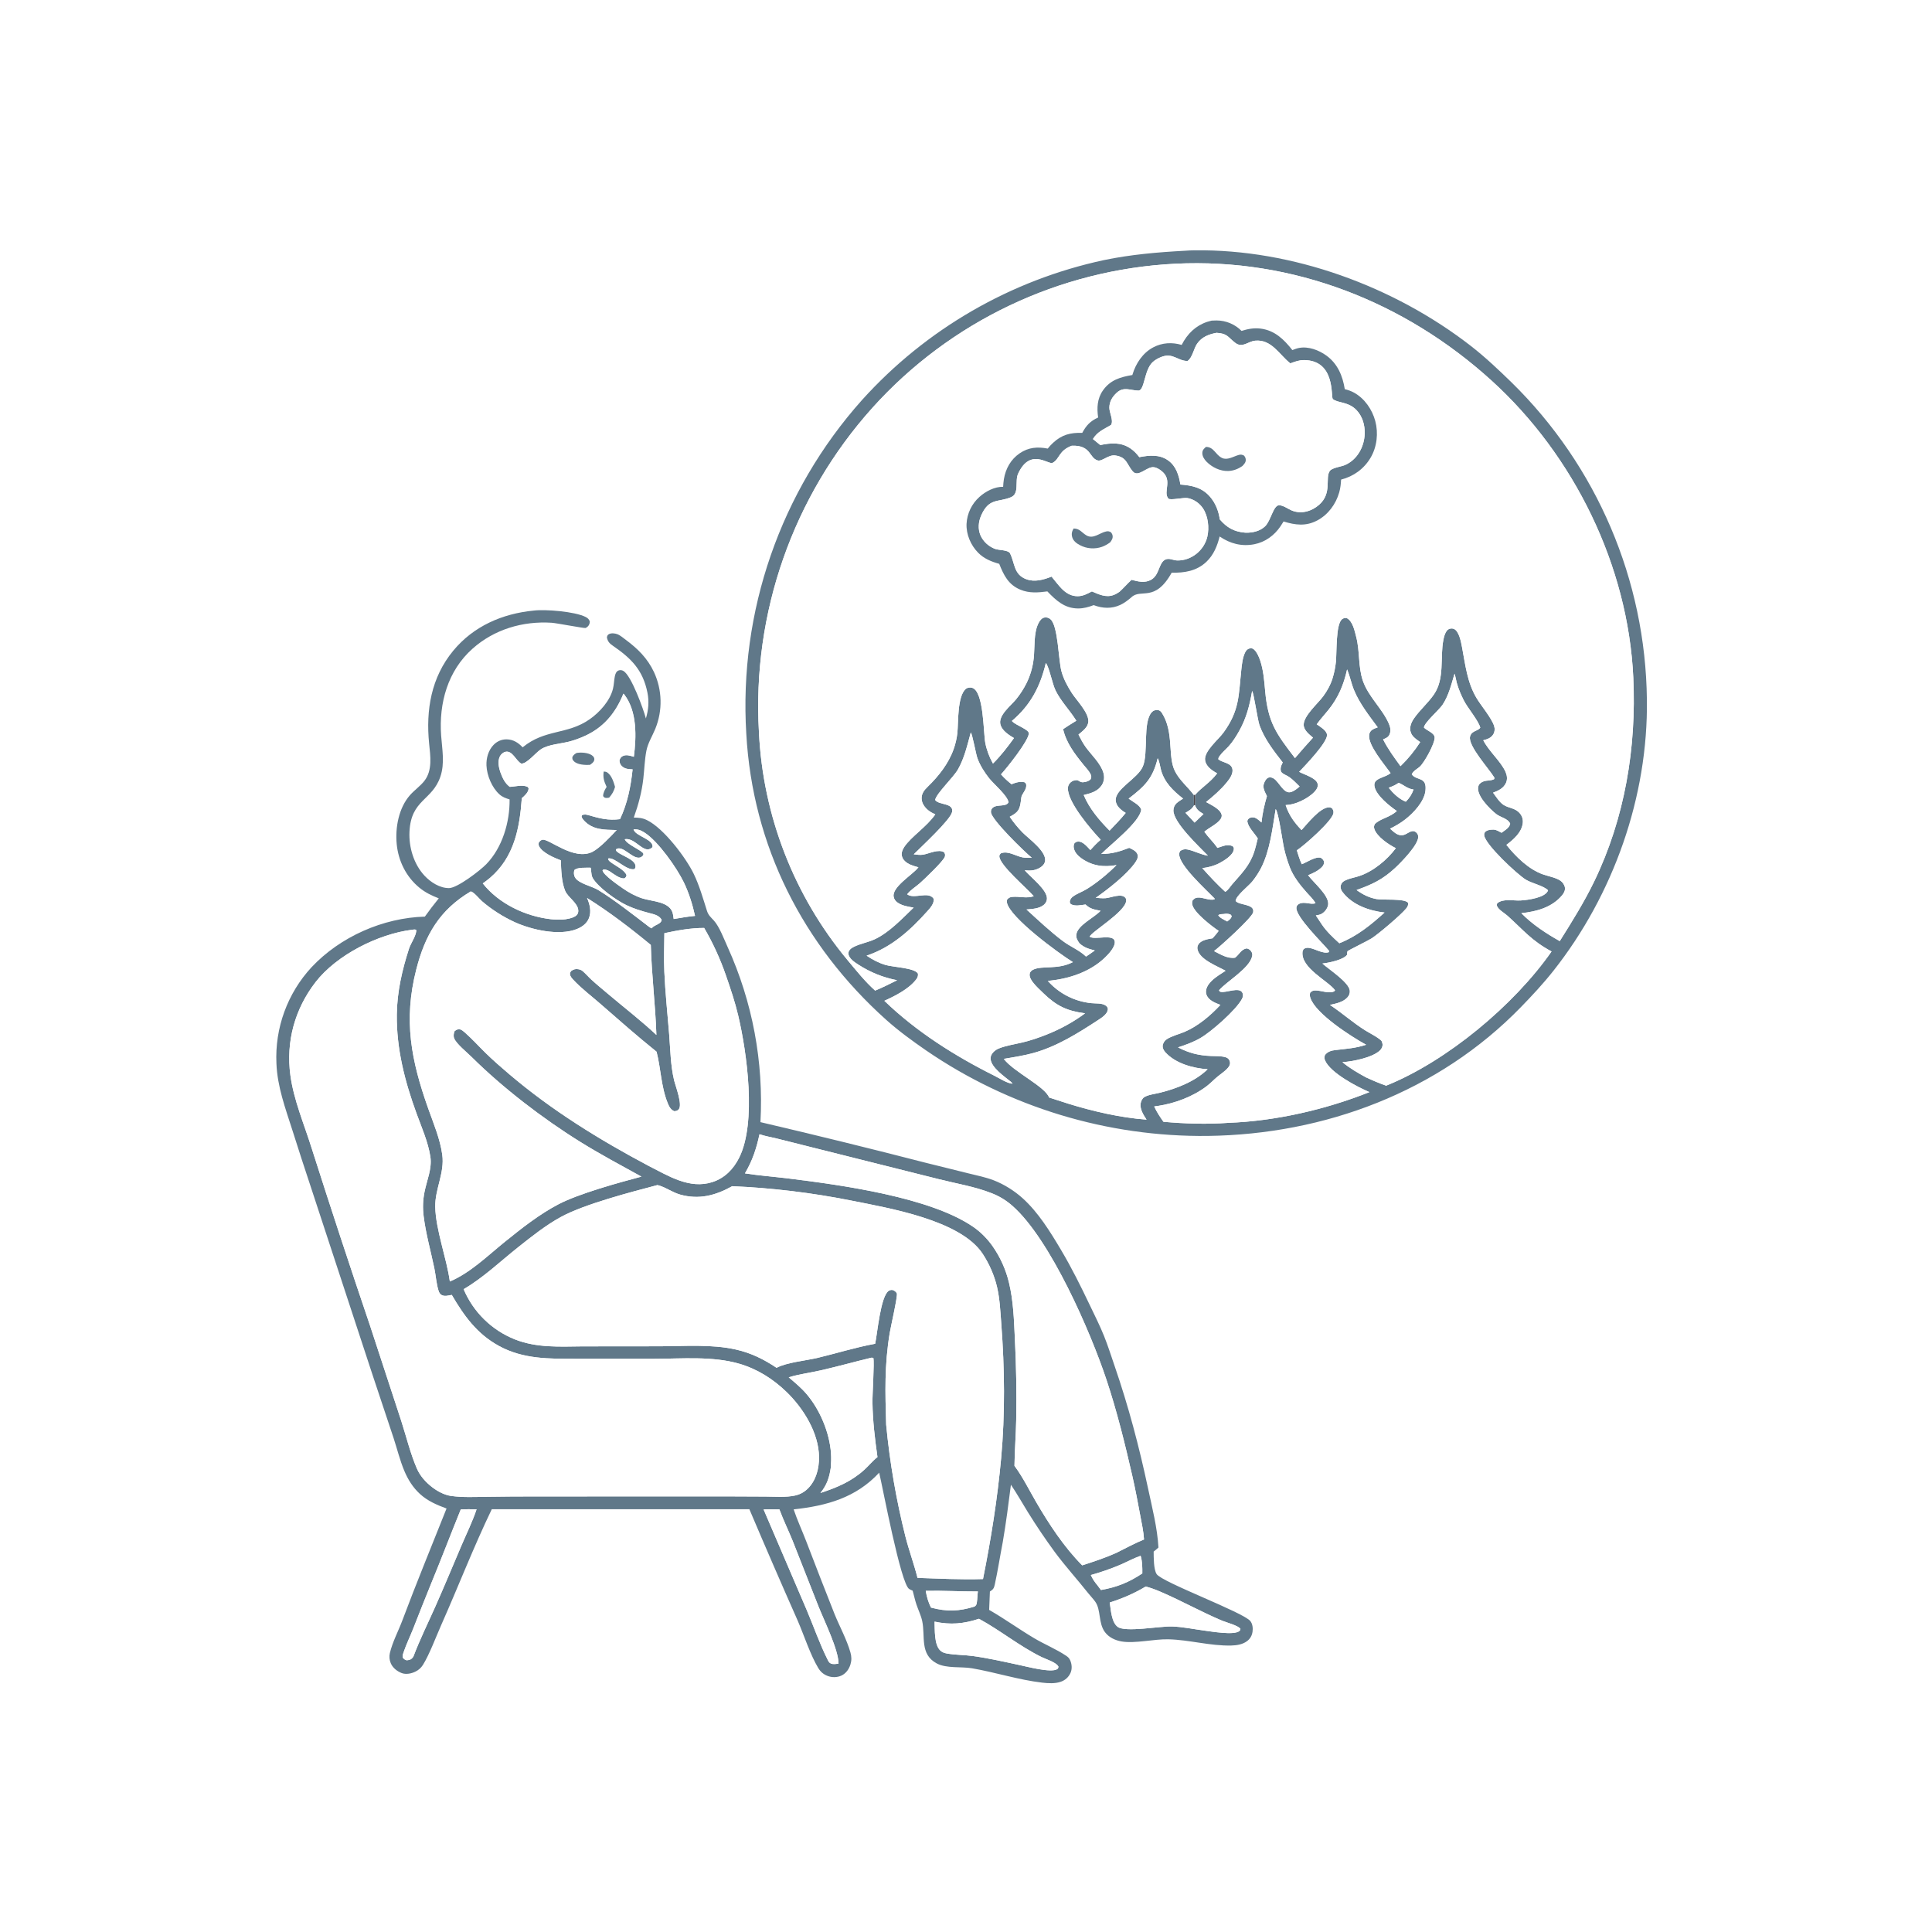
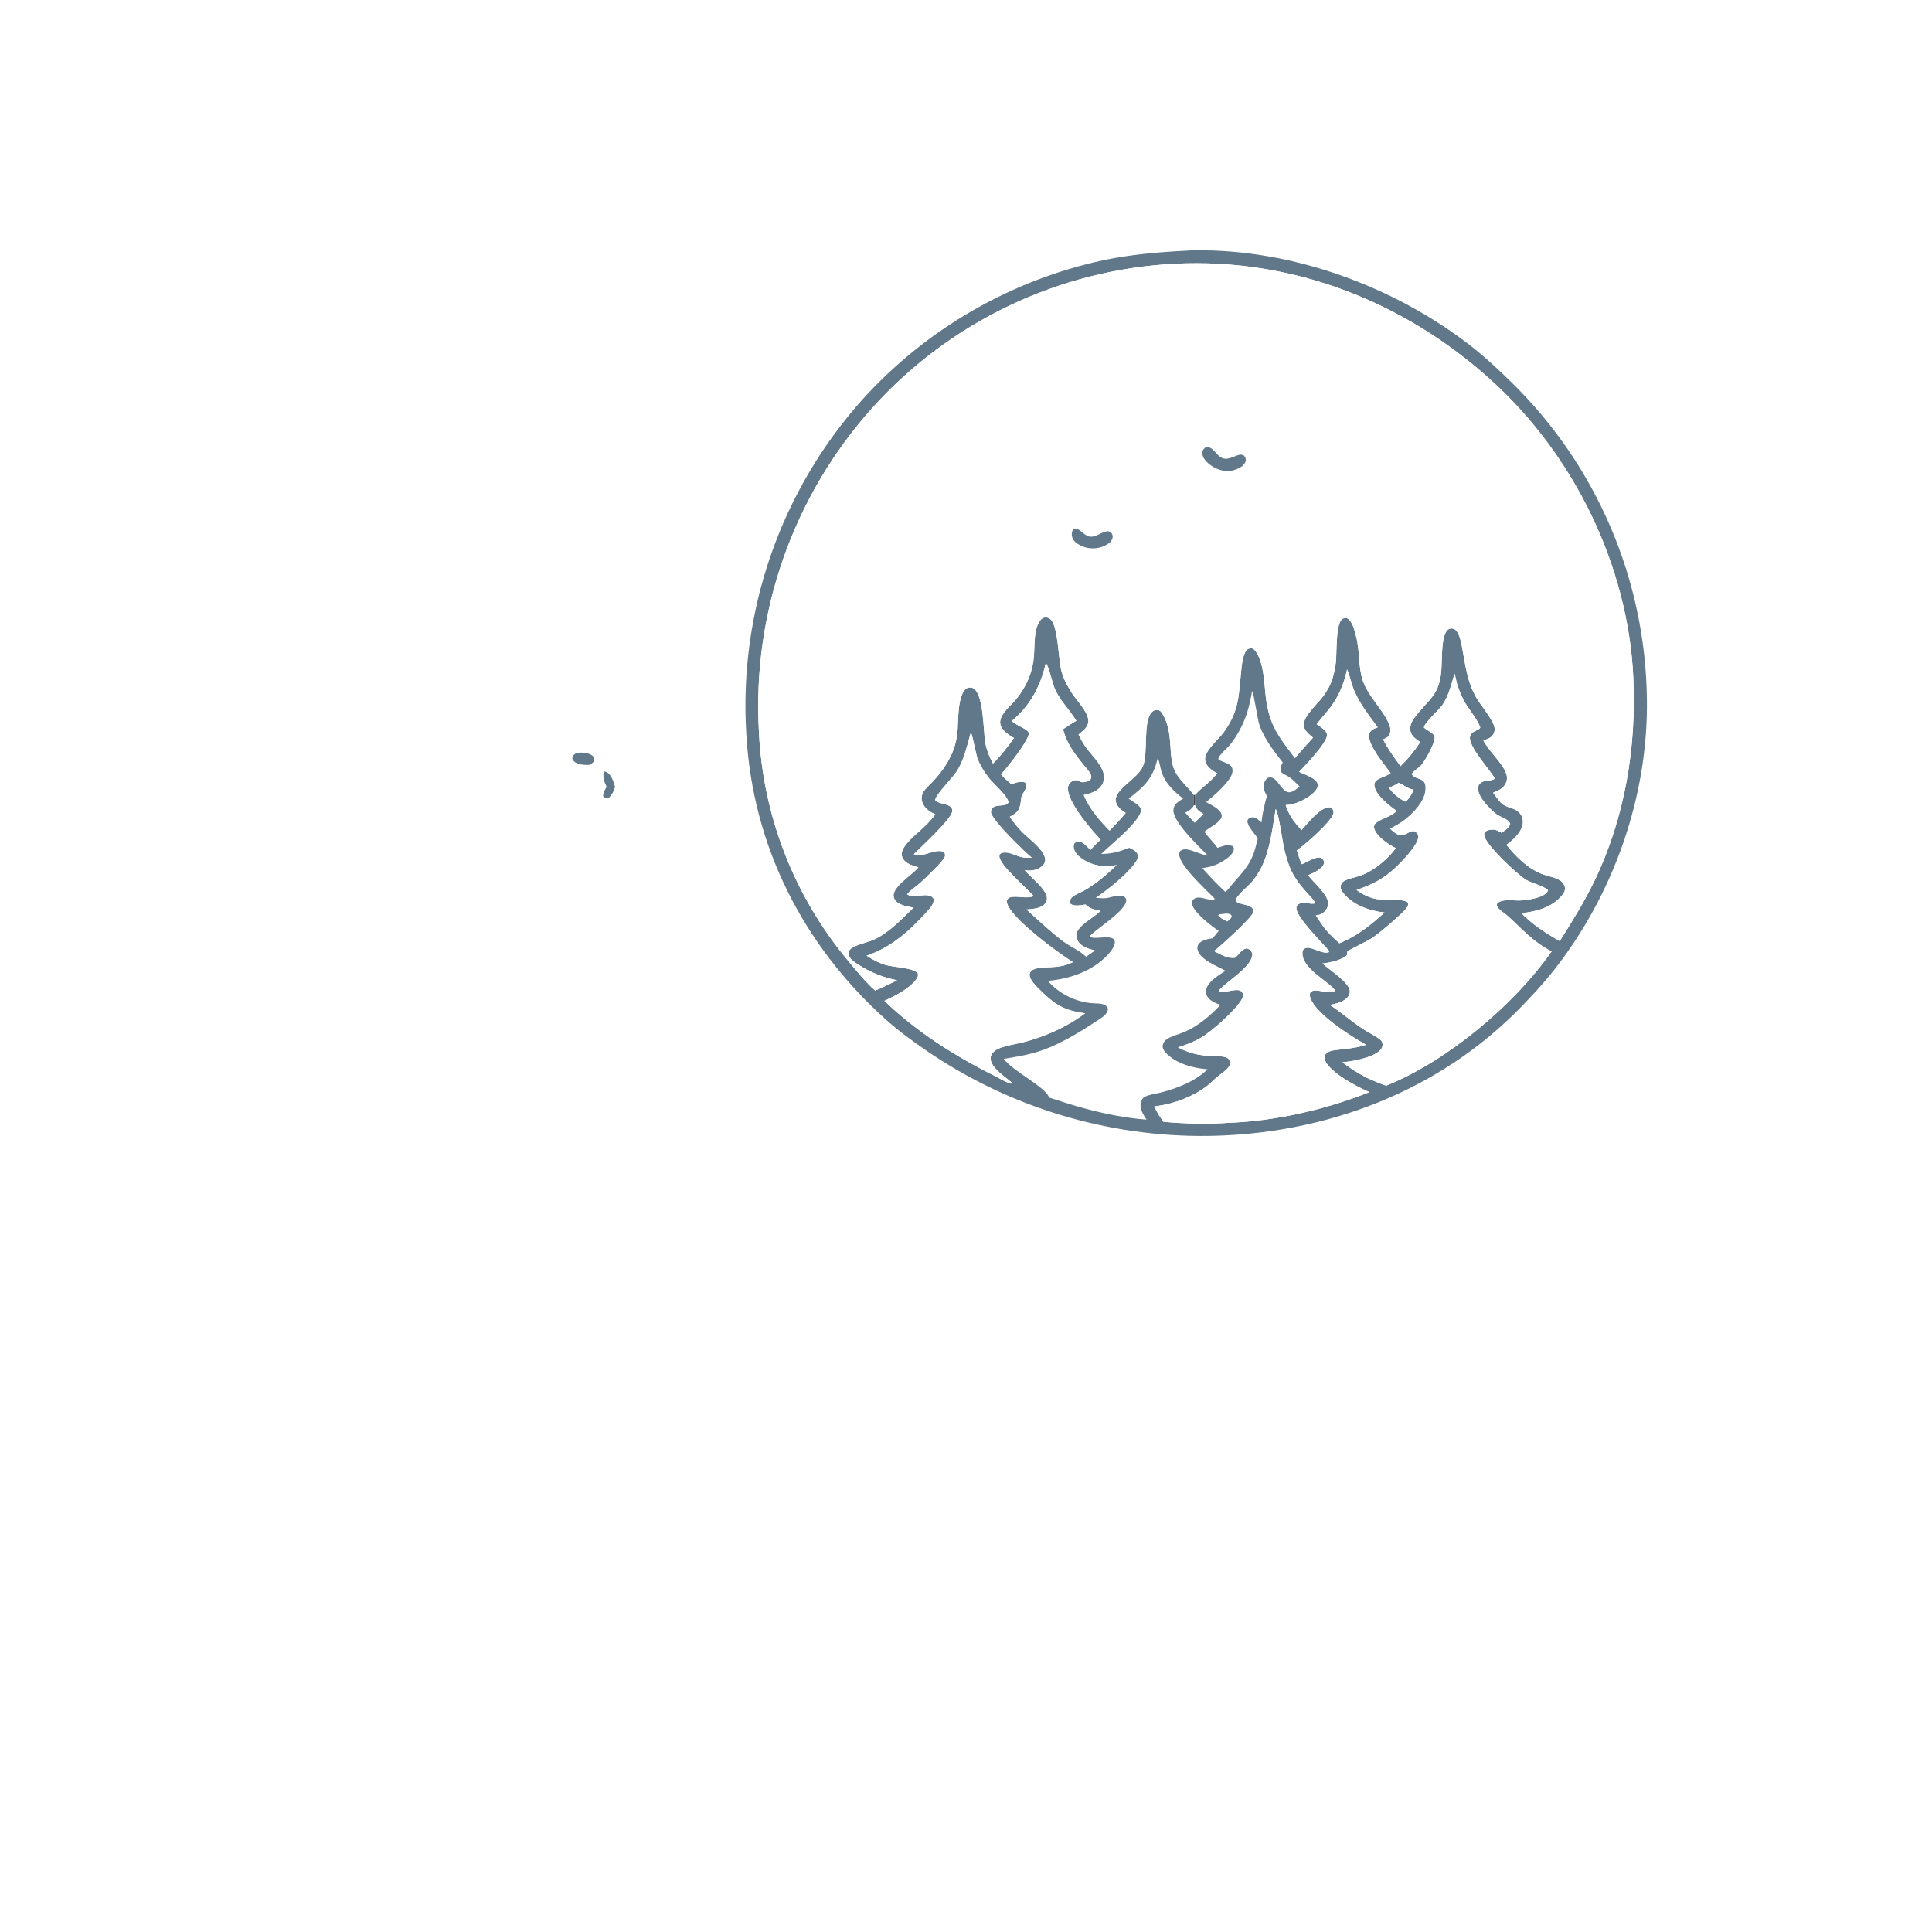
<svg xmlns="http://www.w3.org/2000/svg" width="1011" height="1011" viewBox="0 0 1011 1011" fill="none">
  <rect width="1011" height="1011" fill="white" />
  <g clip-path="url(#clip0_828_405)">
    <path d="M120.999 122H888V889.001H120.999V122ZM620.285 131.201C605.927 131.969 591.786 133.178 577.688 136.104C528.86 146.588 484.576 172.19 451.126 209.274C408.419 257.085 386.601 319.986 390.528 383.973C393.777 442.559 420.142 494.571 463.679 533.61C470.228 539.482 477.367 544.662 484.595 549.658C527.982 579.4 579.487 595.032 632.086 594.422C693.282 593.603 752.746 571.362 795.859 527.04C801.84 520.891 807.6 514.704 812.919 507.971C844.318 468.224 862.498 416.828 861.801 366.111C861.129 303.569 835.651 243.854 790.967 200.09C784.148 193.472 777.263 186.917 769.752 181.079C729.527 149.819 676.27 130.309 625.095 130.995C623.496 131.017 621.879 131.061 620.285 131.201ZM279.244 319.517C262.861 321.115 247.78 327.664 237.156 340.541C225.636 354.504 222.792 371.536 224.559 389.118C225.207 395.575 226.388 403.108 222.076 408.625C219.886 411.426 216.862 413.456 214.523 416.116C208.652 422.791 206.752 433.106 207.595 441.729C208.459 450.564 212.531 458.824 219.428 464.489C222.565 467.065 225.851 468.639 229.612 470.102C227.065 473.218 224.667 476.39 222.322 479.66C200.525 480.259 178.063 490.151 163.064 506.106C150.409 519.774 143.777 537.953 144.656 556.559C145.127 568.666 149.34 579.965 152.987 591.379C156.186 601.498 159.464 611.591 162.822 621.658L195.058 719.789L205.949 752.491C207.808 758.154 209.25 764.144 211.553 769.632C213.496 774.259 216.037 778.359 219.755 781.773C223.78 785.466 228.609 787.523 233.67 789.395C225.931 808.88 217.907 828.313 210.556 847.941C208.447 853.57 205.357 859.278 204 865.1C203.608 866.852 203.775 868.682 204.478 870.333C205.49 872.754 207.759 874.545 210.165 875.488C212.426 876.365 215.248 875.788 217.358 874.754C219.04 873.93 220.329 872.807 221.322 871.226C224.669 865.893 228.231 856.342 230.91 850.308C239.834 830.209 247.804 809.579 257.344 789.766L392.138 789.759C400.416 809.266 408.848 828.707 417.433 848.081C420.698 855.608 424.059 866.036 428.177 872.844C429.355 874.792 430.823 876.102 432.961 876.956C435.302 877.885 438.074 877.878 440.363 876.792C442.717 875.668 444.298 873.428 445.04 870.979C445.695 868.815 445.641 866.893 445.032 864.736C443.102 857.909 439.382 851.215 436.707 844.611C431.696 831.968 426.762 819.296 421.906 806.593C419.77 801.022 417.208 795.496 415.31 789.85C432.642 787.966 447.869 783.767 460.069 770.647C461.998 778.709 471.349 828.855 475.774 831.515C476.344 831.857 476.986 832.124 477.592 832.395C478.277 834.815 478.776 837.307 479.587 839.685C480.541 842.483 481.943 845.34 482.571 848.228C484.303 856.196 481.154 865.628 490.172 870.442C495.341 873.204 502.966 872.02 508.699 873.009C520.935 875.121 533.015 879.061 545.324 880.507C548.473 880.881 552.134 881.106 555.157 880.027C557.426 879.211 559.139 877.69 560.155 875.496C561.096 873.473 560.931 871.014 560.083 868.977C559.578 867.761 558.978 867.17 557.883 866.437C552.633 862.925 546.61 860.486 541.161 857.253C533.204 852.531 525.628 847.025 517.614 842.449L518.007 832.839C519.765 831.712 520.135 831.125 520.568 829.14C522.176 821.797 523.314 814.288 524.749 806.9C526.456 796.943 527.738 786.961 529.008 776.943C532.189 781.633 534.955 786.578 537.938 791.393C542.319 798.446 546.964 805.33 551.863 812.033C557.388 819.518 563.643 826.375 569.416 833.657C570.615 835.17 572.058 836.636 573.165 838.2C576.195 842.483 574.672 849.323 578.21 854.08C580.272 856.851 583.531 858.369 586.868 858.951C593.88 860.171 603.882 857.644 611.464 857.834C622.418 858.108 633.372 861.361 644.289 861.089C647.132 861.018 650.143 860.564 652.493 858.845C654.225 857.578 655.146 855.929 655.447 853.814C655.705 852.006 655.464 849.78 654.298 848.303C650.669 843.706 608.003 827.983 605.252 823.702C603.642 821.195 603.733 814.87 603.699 811.936C604.56 811.25 605.42 810.581 606.206 809.807C605.628 799.501 602.927 789.014 600.777 778.923C596.113 757.025 590.521 735.862 583.23 714.695C581.443 709.505 579.785 704.209 577.738 699.12C575.531 693.63 572.832 688.293 570.281 682.954C565.535 673.02 560.803 663.458 555.169 653.977C549.552 644.526 543.357 634.46 535.153 627.043C530.853 623.155 525.44 619.748 520.029 617.655C515.832 616.032 511.254 615.121 506.891 614.04L484.657 608.529C455.832 601.096 426.923 593.988 397.937 587.206C399.667 555.716 393.771 524.272 380.753 495.547C378.96 491.598 376.424 484.851 373.595 481.753C372.058 480.068 370.682 478.942 369.974 476.715C367.932 470.288 366 463.461 363.076 457.384C358.922 448.749 347.289 433.428 338.57 429.173C336.152 427.994 334.294 427.888 331.659 427.821C334.07 421.112 335.843 414.524 336.651 407.415C337.197 402.614 337.326 397.633 338.245 392.894C339.036 388.818 341.373 385.162 342.931 381.345C346.82 371.782 346.56 361.032 342.21 351.669C338.842 344.521 333.799 339.508 327.525 334.858C326.188 333.868 324.56 332.43 323.011 331.857C321.765 331.396 319.906 331.184 318.684 331.821C317.872 332.244 317.802 332.704 317.582 333.5C318.004 335.749 318.962 336.715 320.81 337.986C330.342 344.54 336.437 350.636 338.799 362.45C339.734 367.127 339.342 371.421 337.992 375.969C336.764 371.285 330.404 353.533 326.225 351.103C325.425 350.637 324.483 350.518 323.604 350.887C322.416 351.385 321.962 352.789 321.73 353.953C321.308 356.071 321.285 358.265 320.777 360.364C319.246 366.705 313.82 372.71 308.595 376.37C296.8 384.633 285.346 381.351 273.492 391.071C271.223 388.638 268.576 386.952 265.135 386.9C262.493 386.859 260.099 387.91 258.271 389.805C255.552 392.627 254.401 396.72 254.564 400.57C254.786 405.822 257.435 412.176 261.366 415.698C262.969 417.133 264.641 417.694 266.666 418.333C266.812 430.186 262.892 443.546 254.487 452.201C251.196 455.59 239.32 464.705 234.974 464.736C230.173 464.771 225.371 461.691 222.174 458.271C216.525 452.23 213.881 443.357 214.279 435.194C215.102 418.315 226.152 419.014 230.438 406.446C232.832 399.425 231.361 392.094 230.842 384.9C229.617 367.926 234.294 350.985 247.284 339.442C258.679 329.316 273.566 324.917 288.668 325.884C291.279 326.051 305.675 328.853 306.455 328.624C306.687 328.557 307.38 328.016 307.501 327.909C308.287 327.215 308.583 326.293 308.658 325.284C308.245 324.038 307.574 323.422 306.432 322.843C300.822 320.002 285.286 318.739 279.244 319.517Z" fill="white" />
    <path d="M632.086 594.422C579.487 595.032 527.982 579.4 484.595 549.658C477.367 544.661 470.228 539.482 463.679 533.61C420.142 494.571 393.777 442.559 390.528 383.973C386.601 319.986 408.419 257.085 451.126 209.274C484.576 172.19 528.86 146.587 577.688 136.104C591.786 133.177 605.927 131.969 620.285 131.201C621.879 131.06 623.496 131.017 625.095 130.995C676.27 130.309 729.527 149.819 769.752 181.079C777.263 186.916 784.148 193.472 790.967 200.09C835.651 243.854 861.129 303.569 861.801 366.111C862.498 416.828 844.318 468.224 812.919 507.971C807.6 514.704 801.84 520.891 795.859 527.04C752.746 571.362 693.282 593.603 632.086 594.422ZM589.073 425.396C588.609 425.113 588.155 424.833 587.713 424.519C585.921 423.245 584.14 421.466 583.863 419.171C583.114 412.937 595.208 407.657 598.032 401.105C601.043 394.117 597.871 377.899 602.746 372.644C603.482 371.852 604.523 371.471 605.601 371.528C606.73 371.588 607.411 372.13 607.995 373.044C614.491 383.211 610.907 395.614 614.821 403.503C617.183 408.266 621.571 411.782 624.734 416.003C624.764 417.787 624.69 419.635 624.849 421.409C623.823 423.359 622.168 424.273 620.332 425.322L625.125 430.465C626.656 428.944 628.209 427.444 629.784 425.967C627.613 424.645 626.238 423.83 625.327 421.363C625.566 419.545 625.457 417.789 625.36 415.968C628.82 411.933 633.303 409.532 636.915 404.686C635.972 404.124 634.971 403.576 634.096 402.909C632.441 401.649 630.886 399.929 630.612 397.785C630.013 393.097 637.529 387.063 640.185 383.431C648.718 371.755 648.13 363.782 649.579 350.358C649.881 347.561 650.271 344.074 651.508 341.521C651.705 341.115 651.941 340.683 652.243 340.344C652.901 339.603 653.68 339.238 654.684 339.234C657.005 339.224 658.85 343.844 659.442 345.624C661.168 350.817 661.565 356.215 662.052 361.627C663.539 378.174 667.845 383.906 677.66 396.703C680.735 393.084 683.875 389.519 687.077 386.011C685.126 384.318 682.306 382.2 682.212 379.386C682.051 374.631 689.723 368.072 692.442 364.332C694.549 361.434 696.262 358.378 697.315 354.946C698.177 352.153 698.763 349.282 699.064 346.375C699.559 341.604 698.96 327.005 702.153 324.135C702.936 323.431 703.649 323.376 704.649 323.403C707.858 324.879 708.909 330.259 709.714 333.38C711.657 340.906 710.673 349.022 713.195 356.283C716.098 364.642 723.251 370.662 726.747 378.606C727.531 380.385 727.963 382.4 727.173 384.253C726.492 385.851 725.256 386.274 723.761 386.906C726.277 391.935 729.575 396.395 732.873 400.926C736.791 397.146 740.252 392.917 743.182 388.327C741.711 387.271 739.991 386.199 738.965 384.677C737.066 381.858 738.045 378.701 739.822 376.098C742.891 371.605 747.193 367.99 750.327 363.454C756.146 355.033 753.453 344.285 755.32 334.789C755.652 333.104 756.402 330.082 758.113 329.23C758.915 328.832 759.928 328.746 760.765 329.086C763.544 330.212 764.564 336.025 765.07 338.692C766.821 347.91 767.741 356.996 772.629 365.225C775.076 369.347 780.549 375.712 781.873 379.936C782.322 381.365 782.231 382.857 781.48 384.167C780.322 386.188 778.312 386.816 776.183 387.375C779.236 393.305 785.414 398.42 787.847 403.951C788.63 405.729 788.905 407.783 788.103 409.608C786.848 412.461 784.084 413.782 781.313 414.802C782.833 416.834 784.607 419.746 786.749 421.154C789.603 423.03 792.807 422.695 795.275 425.567C796.566 427.069 797.095 428.865 796.845 430.827C796.226 435.696 791.96 439.339 788.288 442.116C793.252 448.331 799.929 454.948 807.533 457.592C810.352 458.572 813.955 459.157 816.473 460.796C817.67 461.576 818.717 463.044 818.907 464.478C819.108 466 818.389 467.338 817.447 468.477C812.152 474.871 803.97 477.029 796.107 477.857C801.816 483.707 809.123 488.503 816.213 492.469C822.605 482.295 829.006 472.065 834.245 461.232C850.303 428.027 856.381 391.171 854.69 354.555C851.991 296.099 823.725 238.38 780.494 199.138C735.09 157.922 676.638 134.981 615.059 138.005C554.299 141.047 497.256 168.172 456.546 213.379C414.925 259.741 393.541 320.802 397.142 383.001C399.188 426.793 415.47 468.72 443.514 502.416C448.167 507.976 452.519 513.504 457.949 518.373C461.876 516.766 465.653 514.833 469.454 512.952C462.046 511.493 455.489 508.863 449.115 504.758C447.241 503.551 444.192 501.567 443.978 499.131C443.825 497.389 445.294 496.247 446.678 495.542C450.187 493.754 454.287 493.144 457.868 491.449C465.442 487.867 472.101 480.684 478.102 474.934C475.33 474.488 472.211 473.999 469.834 472.414C468.654 471.627 467.884 470.628 467.634 469.202C466.759 464.19 477.311 457.858 480.265 454.245L480.599 453.832C478.742 453.35 476.558 452.721 474.921 451.714C473.519 450.852 472.298 449.565 471.949 447.911C471.592 446.228 472.276 444.565 473.199 443.188C476.858 437.727 484.862 432.738 489.429 426.165C488.112 425.556 486.793 424.885 485.669 423.956C483.887 422.483 482.364 420.368 482.275 417.986C482.173 415.281 483.621 413.479 485.456 411.698C491.165 406.162 496.342 399.622 499.023 392.05C500.002 389.316 500.659 386.477 500.981 383.591C501.55 378.08 500.868 364.234 505.461 360.452C506.3 359.762 507.728 359.616 508.74 359.928C514.844 361.816 514.551 383.002 515.575 388.617C516.222 392.17 517.631 395.999 519.387 399.146C519.464 399.285 519.545 399.42 519.623 399.558C523.681 395.519 527.282 390.872 530.606 386.217C527.97 384.65 524.584 382.516 523.594 379.432C522.012 374.496 528.957 369.346 531.704 365.945C533.811 363.361 535.63 360.554 537.126 357.573C539.146 353.495 540.43 349.093 540.921 344.568C541.567 338.893 540.796 331.203 543.447 326.077C544.052 324.908 545.05 323.448 546.431 323.169C547.7 322.912 548.826 323.25 549.774 324.101C553.725 327.647 553.853 345.372 555.459 351.283C556.562 355.337 558.542 358.994 560.796 362.522C563.249 366.364 569.722 372.88 569.524 377.488C569.388 380.648 566.531 382.501 564.362 384.396C565.493 386.609 566.622 388.815 568.073 390.84C571.077 395.033 576.052 399.524 577.435 404.514C578.044 406.714 577.786 408.974 576.533 410.9C574.396 414.181 570.659 415.167 567.097 416.023C569.982 423.059 575.317 429.33 580.63 434.663C583.517 431.64 586.454 428.66 589.073 425.396ZM547.272 346.962C544.365 359.256 539.267 369.032 529.512 377.261C529.617 377.374 529.72 377.488 529.826 377.6C531.712 379.589 538.608 381.785 538.382 383.893C537.933 388.066 527.011 401.703 523.82 405.225C525.506 407.131 527.313 408.804 529.316 410.376C531.573 409.505 533.825 408.739 536.255 409.386C536.927 410.069 537.046 410.2 537.026 411.229C536.992 413.017 535.572 414.667 534.798 416.182C534.415 416.93 534.397 417.875 534.287 418.697C533.612 423.73 532.978 424.97 528.379 427.417C530.381 430.362 532.545 433.016 535.031 435.569C538.27 438.898 548.124 445.748 546.815 450.921C546.405 452.54 545.065 453.648 543.637 454.378C541.12 455.663 538.973 455.669 536.228 455.426C539.275 459.018 548.066 465.613 547.864 470.301C547.81 471.563 547.213 472.663 546.256 473.472C543.807 475.544 540.211 475.624 537.159 475.93C543.373 481.59 549.504 487.418 556.228 492.478C560.094 495.388 564.82 497.186 568.316 500.565C569.852 499.517 571.423 498.5 572.897 497.366C569.711 496.529 567.376 495.921 564.879 493.634C563.817 492.146 562.965 490.782 563.264 488.879C564.022 484.048 572.655 480.192 575.921 476.594C572.716 475.971 570.462 475.689 568.049 473.32C565.604 473.629 562.571 474.406 560.321 473.113C559.849 472.399 559.664 472.13 559.934 471.22C560.172 470.417 560.707 469.733 561.365 469.232C563.469 467.63 566.301 466.698 568.583 465.299C574.099 461.917 579.706 457.244 584.268 452.697C577.49 453.905 571.521 453.157 565.803 449.083C564.013 447.808 562.245 445.912 561.892 443.656C561.749 442.74 561.865 442.131 562.237 441.273C563.062 440.587 563.271 440.4 564.401 440.395C566.84 440.385 569.04 443.248 570.573 444.821C572.288 442.885 574.012 441.116 575.977 439.431C570.923 434.068 558.511 419.666 558.824 412.337C558.877 411.118 559.407 410.165 560.298 409.358C561.248 408.499 562.661 408.105 563.902 408.272C565.506 409.228 566.048 409.616 567.947 409.17C569.051 408.91 569.768 408.619 570.635 407.896C571.038 406.947 571.226 406.522 570.85 405.52C570.135 403.619 568.199 401.703 566.934 400.136C562.359 394.472 557.982 388.781 556.31 381.549C558.581 380.027 560.888 378.563 563.232 377.157L562.944 376.7C559.607 371.45 555.194 367.009 552.402 361.395C550.619 357.811 549.085 349.114 547.272 346.962ZM704.921 350.304C703.148 358.338 700.339 365.049 695.157 371.492C693.14 373.999 690.884 376.405 689.032 379.033C690.781 380.265 694.095 382.101 694.407 384.425C694.925 388.279 682.605 400.975 679.837 403.894C682.451 405.327 688.548 407.016 689.452 409.979C689.793 411.101 689.44 412.256 688.795 413.186C686.226 416.891 679.467 420.362 675.07 421.045C674.304 421.157 673.535 421.242 672.763 421.299C674.539 426.606 677.219 430.342 681.09 434.365C684.056 431.151 690.716 422.499 695.491 422.454C696.251 422.446 696.438 422.655 697.078 423.01C697.659 423.888 697.913 424.393 697.773 425.468C697.239 429.546 682.436 442.498 678.62 444.975C679.401 447.417 680.09 449.929 681.233 452.233C683.958 451.179 688.336 448.126 691.142 448.838C692.083 449.531 692.461 449.842 692.912 450.97C692.864 452.305 692.437 453.054 691.499 453.955C689.511 455.862 687.026 456.961 684.518 457.99C687.41 461.941 695.75 468.68 694.996 473.5C694.715 475.295 693.312 477.144 691.784 478.087C690.819 478.685 689.679 478.852 688.58 479.042L691.723 483.782C694.28 487.559 697.52 490.526 700.857 493.596C710.036 489.992 717.279 484.069 724.51 477.53C716.476 476.616 707.787 473.596 702.627 466.921C701.976 466.079 701.465 465.087 701.52 463.989C701.574 462.927 702.163 461.814 703.058 461.231C705.276 459.786 708.821 459.246 711.358 458.395C718.661 455.946 725.887 449.958 730.441 443.828C726.829 442.112 720.404 437.757 719.18 433.762C718.864 432.73 718.992 432.223 719.411 431.258C722.248 428.306 727.393 427.786 730.94 424.373C727.228 421.884 720.284 416.341 719.311 411.743C719.114 410.81 719.111 409.972 719.619 409.13C720.792 407.18 725.182 406.47 727.183 404.924L727.679 404.549C724.472 400.026 715.763 389.985 716.463 384.544C716.593 383.539 717.091 382.58 717.932 381.988C718.813 381.368 719.938 380.973 720.947 380.612C716.423 374.446 711.457 368.195 708.529 361.074C707.09 357.574 706.402 353.725 704.921 350.304ZM761.144 352.559C759.518 357.997 758.088 364.001 754.892 368.779C752.954 371.677 745.216 378.209 745.141 380.743C746.669 382.33 750.609 383.521 750.743 385.871C750.924 389.036 745.227 399.297 742.859 401.3C741.568 402.392 739.265 403.644 738.772 405.26C741.48 408.723 746.733 406.242 745.933 413.732C745.312 419.554 739.547 425.588 735.082 428.999C732.679 430.834 730.114 432.311 727.405 433.64C729.324 435.272 731.156 437.335 733.894 437.057C736.372 436.807 738.571 433.675 740.907 435.454C741.7 436.059 742.1 436.829 742.147 437.809C742.351 442.032 732.986 451.491 729.962 454.283C723.427 460.318 718.079 462.795 709.881 465.739C713.077 468.069 716.307 469.695 720.216 470.456C723.681 471.13 735.264 470.023 736.858 472.491C737.008 473.674 736.574 474.502 735.848 475.397C733.103 478.783 721.338 488.739 717.743 491.055C716.033 492.156 705.458 497.385 705.213 497.677C704.971 497.967 704.902 499.302 704.855 499.712C702.847 502.288 695.575 503.764 692.466 504.149C692.309 504.168 692.153 504.185 691.995 504.203C695.416 507.287 705.962 514.063 706.339 518.418C706.45 519.7 706.033 520.852 705.2 521.819C702.971 524.407 699.119 525.18 695.932 525.856C702.405 530.123 708.084 535.283 714.728 539.394C716.373 540.411 722.086 543.362 723.018 544.852C723.165 545.086 723.445 546.055 723.475 546.389C723.592 547.685 722.992 548.85 722.072 549.722C718.135 553.453 707.831 555.486 702.477 555.819C706.333 559.046 710.562 561.446 714.952 563.847C718.377 565.427 721.802 566.883 725.368 568.12C757.178 555.312 792.334 525.982 811.919 497.899C801.432 492.249 797.265 486.79 788.842 479.193C787.214 477.725 783.831 475.921 783.244 473.769C783.125 473.332 783.387 472.999 783.553 472.605C786.826 470.08 791.876 471.427 795.73 471.206C799.465 470.993 808.9 469.734 810.078 465.885C807.791 463.511 801.624 462.257 798.475 460.336C793.959 457.584 777.18 441.941 776.665 437.109C776.571 436.224 776.834 435.533 777.562 435.006C778.71 434.174 781.301 433.885 782.639 434.295C783.692 434.619 784.75 435.255 785.722 435.778C787.468 434.52 789.765 433.3 790.275 431.072C789.153 428.301 785.262 427.768 782.988 426C779.649 423.406 771.859 415.748 773.72 411.106C774.189 409.935 775.367 409.193 776.523 408.827C778.31 408.26 780.12 408.642 781.862 407.723L782.053 407.034C779.41 402.5 768.176 390.427 769.253 385.477C769.534 384.185 770.246 383.485 771.343 382.85C772.515 382.173 773.867 381.919 774.614 380.776C773.615 376.971 768.012 370.563 765.926 366.382C764.449 363.419 763.185 360.462 762.301 357.269C761.874 355.727 761.676 354.053 761.144 352.559ZM655.219 361.601C653.913 369.19 652.206 375.861 648.388 382.635C646.851 385.361 645.055 388.237 642.931 390.552C641.468 392.146 639.651 393.636 638.393 395.384C637.834 396.161 637.563 396.39 637.551 397.357C639.761 399.151 644.262 399.113 644.916 402.448C645.416 404.996 643.33 407.755 641.814 409.596C638.676 413.405 634.95 416.601 631.132 419.7C633.667 421.155 638.563 423.315 639.276 426.367C639.444 427.086 639.179 427.955 638.767 428.561C636.909 431.293 632.729 433.046 630.226 435.252C632.323 438.215 635.057 440.725 637.066 443.7C639.952 442.819 642.102 441.58 645.048 442.776C645.627 443.543 645.788 443.691 645.606 444.708C645.081 447.643 640.519 450.421 638.017 451.711C635.151 453.189 632.336 453.9 629.148 454.277C632.963 458.563 636.916 462.805 641.153 466.677C642.603 465.939 643.826 463.85 644.894 462.623C649.683 457.122 653.992 452.901 656.31 445.754C657.053 443.466 657.585 441.099 658.167 438.766C656.497 435.972 652.916 432.764 652.711 429.532C653.142 428.587 653.239 428.363 654.246 427.922C655.171 427.516 656.425 427.674 657.274 428.167C658.295 428.76 659.246 429.595 660.121 430.386C660.616 425.605 661.645 421.206 662.962 416.595C661.964 414.46 660.555 412.324 661.437 409.92C661.884 408.7 662.623 407.314 663.913 406.871C664.707 406.598 665.77 406.922 666.467 407.35C669.372 409.14 671.674 415.369 675.284 414.53C677.07 414.115 678.735 412.75 680.083 411.561C678.363 409.884 676.616 408.022 674.656 406.628C673.462 405.78 671.607 405.219 670.638 404.173C670.211 403.712 670.132 402.865 670.14 402.285C670.154 401.169 670.747 399.966 671.244 398.991C666.506 392.897 661.771 386.883 659.091 379.544C658.086 376.795 656.062 362.425 655.219 361.601ZM508.006 383.303C506.209 389.822 504.686 396.655 501.319 402.584C498.862 406.909 490.13 415.027 489.348 418.585C491.18 421.433 499.226 420.013 498.215 424.928C497.373 429.026 482.102 443.082 478.159 447.051C479.705 447.23 481.411 447.5 482.957 447.26C486.084 446.775 491.158 444.079 494.072 446.022C494.539 446.921 494.682 447.168 494.448 448.219C493.974 450.339 483.607 460.174 481.32 462.203C479.273 464.018 476.289 465.813 474.712 467.973C478.361 470.775 485.844 466.028 488.641 470.385C488.773 472.946 486.911 474.998 485.298 476.801C476.338 486.82 466.415 495.809 453.48 500.088C456.604 502.192 459.746 503.841 463.361 504.946C467.179 506.112 478.664 506.436 480.358 509.492C480.492 510.814 480.147 511.612 479.353 512.631C475.493 517.582 468.373 521.185 462.775 523.703C479.449 539.832 499.723 552.621 520.416 562.951C522.848 564.165 527.173 566.971 529.836 567.091C529.631 566.794 529.455 566.504 529.191 566.257C525.882 563.499 518.639 558.703 518.359 554.07C518.279 552.75 518.855 551.62 519.734 550.67C520.593 549.75 521.652 549.038 522.829 548.59C526.782 547.052 531.235 546.426 535.357 545.424C539.513 544.414 543.629 542.995 547.604 541.425C554.645 538.645 561.739 534.801 567.812 530.261C558.401 529.033 552.919 526.447 546.073 519.823C544.145 517.957 542.013 516.042 540.404 513.897C539.497 512.686 538.48 510.992 538.86 509.409C539.082 508.484 539.791 507.837 540.616 507.432C545.312 505.124 553.552 507.606 561.431 503.46C554.123 498.976 528.432 480.184 526.907 472.293C526.803 471.749 526.893 471.268 527.006 470.737C527.817 469.822 528.476 469.441 529.718 469.326C533.533 468.97 537.181 470.285 540.952 468.976C537.526 464.869 522.624 452.415 522.958 447.912C523.01 447.214 523.293 447.058 523.712 446.546C527.46 445.038 531.408 447.929 535.071 448.652C536.669 448.967 538.314 448.91 539.934 448.864C535.929 445.58 519.123 429.247 518.58 425.177C518.467 424.33 518.663 423.531 519.261 422.893C521.422 420.59 526.535 422.517 527.755 419.794C527.137 416.229 520.089 410.397 517.614 407.269C515.128 404.127 512.789 400.46 511.443 396.669C510.647 394.426 508.836 384.197 508.006 383.303ZM605.805 396.798C603.221 407.403 599.115 411.361 590.604 417.917C592.586 419.448 596.548 421.262 597.175 423.685C596.549 430.116 580.933 442.084 576.276 446.884C581.771 446.818 585.834 445.672 590.898 443.662C592.556 444.42 594.723 445.364 595.31 447.28C595.728 448.649 594.833 450.228 594.078 451.315C589.638 457.715 579.779 465.361 573.388 469.822C575.084 469.94 576.891 470.149 578.584 470.012C581.4 469.784 586.897 467.253 588.936 469.85C589.315 470.333 589.389 470.9 589.314 471.509C588.591 477.377 571.2 487.556 570.212 490.141C572.753 492.123 582.82 488.386 583.346 492.718C583.681 495.472 580.15 499.241 578.252 501.061C570.201 508.779 559.18 512.268 548.318 513.305C554.198 519.925 562.359 524.083 571.171 524.948C573.366 525.181 576.386 524.861 578.324 526.014C579.163 526.513 579.869 527.323 579.72 528.35C579.367 530.781 576.512 532.569 574.599 533.818C564.007 540.727 553.126 547.586 540.833 551.008C535.759 552.421 530.456 553.201 525.268 554.106C530.461 560.945 546.822 568.498 549.003 574.324C552.357 575.425 555.718 576.508 559.084 577.571C572.123 581.604 586.356 584.882 599.976 585.896C598.352 583.414 596.358 580.372 596.921 577.249C597.123 576.125 597.799 574.726 598.801 574.111C600.889 572.829 604.639 572.401 607.031 571.807C615.742 569.644 625.406 565.9 631.94 559.533C624.372 559.007 615.178 556.548 609.871 550.698C609.039 549.78 608.325 548.611 608.408 547.323C608.496 545.962 609.375 544.595 610.5 543.849C613.101 542.125 616.796 541.251 619.683 540.048C626.761 537.1 633.46 531.445 638.624 525.858C635.935 524.798 632.564 523.602 631.398 520.682C630.809 519.207 631.058 517.64 631.769 516.255C633.631 512.625 638.015 510.202 641.334 508.006C637.136 505.617 628.013 502.261 626.71 497.059C626.453 496.031 626.513 495.26 627.035 494.326C628.359 491.962 632.126 491.401 634.508 491.01C635.64 489.746 636.742 488.512 637.724 487.124C634.112 484.707 624.589 477.46 623.865 473.197C623.736 472.439 623.831 471.971 624.035 471.248C624.828 470.323 625.385 469.82 626.646 469.708C629.615 469.446 632.583 471.38 635.55 470.638L635.563 470.155C631.119 465.563 616.815 452.666 617.062 446.899C617.096 446.118 617.303 445.899 617.667 445.238C618.895 444.453 620.023 444.244 621.469 444.54C625.123 445.291 628.149 447.152 632.087 447.762C627.505 443.002 614.035 430.485 614.034 424.12C614.034 422.718 614.617 421.278 615.659 420.323C616.669 419.398 617.955 418.652 619.099 417.9C613.94 413.848 609.377 409.528 607.564 402.993C607.041 401.11 606.781 398.463 605.805 396.798ZM731.888 409.647C730.268 410.863 728.556 411.505 726.687 412.224C729.046 415.141 732.112 418.145 735.655 419.532C737.582 417.488 738.718 415.833 739.702 413.157C736.302 412.707 734.792 410.801 731.888 409.647ZM667.543 423.406C665.834 433.545 664.598 445.127 659.847 454.337C658.549 456.808 657.011 459.145 655.256 461.317C653.338 463.672 646.784 468.691 646.594 471.453C648.389 473.849 656.667 472.852 655.776 477.375C655.205 480.275 638.235 495.497 635.297 497.703C638.684 499.414 642.379 501.778 646.309 501.151C648.479 499.507 649.475 496.772 652.361 496.274C653.325 496.503 654.109 496.915 654.68 497.754C655.238 498.571 655.452 499.229 655.271 500.208C654.08 506.675 641.629 513.719 637.913 518.219C638.285 518.815 638.138 518.857 638.734 519.012C641.53 519.735 648.552 516.202 650.14 519.527C650.687 520.673 650.443 521.739 649.866 522.805C646.661 528.724 633.825 539.911 628.169 543.193C624.484 545.333 620.489 546.77 616.453 548.084C622.154 551.038 627.234 552.329 633.658 552.589C636.126 552.689 638.864 552.552 641.256 553.212C642.411 553.531 643.162 554.167 643.529 555.34C643.827 556.292 643.675 557.139 643.167 557.972C641.949 559.968 638.944 561.882 637.138 563.377C635.177 565.003 633.425 566.896 631.399 568.429C624.158 573.909 614.765 577.408 605.831 578.738C605.218 578.829 604.604 578.916 603.991 578.997C605.285 581.873 607.015 584.459 608.836 587.027C619.929 588.01 631.55 588.407 642.671 587.577C667.541 586.657 693.504 580.675 716.609 571.494C710.337 568.822 696.012 561.404 693.341 554.788C692.934 553.782 693.024 553.086 693.352 552.062C694.804 550.252 696.648 549.732 698.914 549.472C704.598 548.82 709.378 548.517 714.882 546.712C707.221 542.533 688.471 530.536 685.71 522.209C685.379 521.213 685.286 520.436 685.617 519.423C686.483 518.593 687.085 518.298 688.307 518.288C691.38 518.265 695.361 520.128 698.192 518.762L698.612 518.18C694.894 513.175 680.731 506.649 681.588 498.137C681.644 497.571 681.889 497.144 682.174 496.668C683.206 495.925 684.079 495.854 685.296 496.057C688.248 496.549 692.483 499.301 695.319 498.269L695.603 497.698C692.302 493.623 677.616 479.499 678.419 474.754C678.567 473.886 679.132 473.316 679.895 472.938C682.656 471.568 686.046 473.644 688.394 472.611C687.208 470.528 685.375 468.811 683.777 467.03C680.377 463.24 676.923 458.83 675.036 454.071C673.775 450.827 672.752 447.497 671.977 444.105C671.109 440.428 669.071 424.991 667.543 423.406ZM640.349 478.303C639.281 478.39 638.355 478.24 637.515 478.936C638.166 480.288 640.871 481.427 642.18 482.195C643.263 481.317 644.007 480.934 644.52 479.62C644.319 479.079 644.371 478.807 643.805 478.54C642.816 478.071 641.408 478.078 640.349 478.303Z" fill="#607889" />
    <path d="M624.734 416.003C621.57 411.782 617.183 408.266 614.821 403.504C610.907 395.614 614.491 383.211 607.995 373.045C607.411 372.131 606.73 371.589 605.6 371.529C604.523 371.471 603.481 371.852 602.746 372.645C597.871 377.9 601.043 394.117 598.032 401.105C595.208 407.657 583.114 412.938 583.863 419.171C584.139 421.466 585.921 423.246 587.713 424.519C588.155 424.834 588.609 425.114 589.073 425.396C586.454 428.66 583.517 431.64 580.629 434.663C575.317 429.331 569.981 423.059 567.097 416.023C570.659 415.167 574.396 414.182 576.532 410.9C577.786 408.975 578.044 406.714 577.435 404.514C576.052 399.524 571.077 395.033 568.073 390.84C566.622 388.815 565.493 386.609 564.362 384.396C566.531 382.501 569.387 380.648 569.524 377.489C569.721 372.881 563.248 366.364 560.795 362.522C558.542 358.994 556.562 355.338 555.459 351.283C553.853 345.373 553.725 327.648 549.774 324.101C548.826 323.25 547.7 322.912 546.431 323.169C545.05 323.448 544.052 324.908 543.447 326.077C540.796 331.203 541.567 338.894 540.921 344.568C540.43 349.093 539.146 353.495 537.125 357.574C535.63 360.554 533.811 363.361 531.704 365.945C528.957 369.346 522.012 374.496 523.594 379.432C524.584 382.517 527.97 384.65 530.606 386.218C527.282 390.872 523.681 395.519 519.623 399.559C519.544 399.421 519.463 399.285 519.387 399.147C517.631 395.999 516.222 392.17 515.575 388.618C514.551 383.002 514.844 361.816 508.74 359.928C507.728 359.616 506.299 359.762 505.461 360.452C500.867 364.234 501.55 378.08 500.981 383.592C500.659 386.478 500.002 389.316 499.023 392.05C496.342 399.622 491.165 406.163 485.456 411.699C483.62 413.479 482.173 415.281 482.275 417.987C482.364 420.368 483.887 422.483 485.669 423.957C486.792 424.885 488.112 425.556 489.428 426.165C484.862 432.738 476.857 437.727 473.198 443.188C472.276 444.565 471.592 446.228 471.948 447.912C472.298 449.566 473.519 450.852 474.921 451.715C476.558 452.721 478.742 453.351 480.599 453.832L480.265 454.246C477.311 457.858 466.758 464.19 467.634 469.202C467.883 470.628 468.653 471.627 469.834 472.415C472.211 474 475.329 474.488 478.102 474.934C472.101 480.684 465.442 487.868 457.868 491.45C454.287 493.144 450.187 493.754 446.678 495.542C445.294 496.247 443.825 497.389 443.978 499.132C444.192 501.567 447.241 503.552 449.114 504.758C455.489 508.863 462.046 511.493 469.453 512.953C465.653 514.833 461.875 516.767 457.948 518.373C452.519 513.504 448.167 507.977 443.514 502.416C415.47 468.72 399.187 426.793 397.142 383.001C393.541 320.802 414.925 259.741 456.546 213.38C497.256 168.173 554.299 141.048 615.058 138.005C676.638 134.981 735.089 157.923 780.494 199.138C823.724 238.381 851.991 296.1 854.69 354.555C856.38 391.172 850.303 428.027 834.244 461.232C829.006 472.065 822.605 482.295 816.213 492.47C809.123 488.504 801.816 483.707 796.107 477.857C803.97 477.029 812.152 474.871 817.447 468.477C818.389 467.339 819.107 466 818.907 464.478C818.717 463.044 817.669 461.576 816.472 460.797C813.955 459.158 810.352 458.572 807.533 457.592C799.929 454.948 793.252 448.331 788.287 442.117C791.96 439.339 796.226 435.696 796.845 430.827C797.095 428.865 796.566 427.069 795.274 425.567C792.807 422.695 789.603 423.031 786.749 421.154C784.607 419.746 782.833 416.834 781.312 414.802C784.084 413.783 786.848 412.461 788.102 409.608C788.905 407.784 788.63 405.73 787.847 403.951C785.413 398.42 779.235 393.305 776.182 387.376C778.312 386.816 780.322 386.189 781.48 384.168C782.231 382.857 782.321 381.366 781.873 379.936C780.548 375.713 775.076 369.347 772.628 365.226C767.741 356.996 766.821 347.91 765.07 338.692C764.564 336.026 763.544 330.212 760.765 329.086C759.928 328.747 758.914 328.832 758.113 329.23C756.401 330.082 755.652 333.104 755.32 334.79C753.453 344.285 756.145 355.033 750.327 363.454C747.193 367.99 742.891 371.605 739.822 376.098C738.045 378.701 737.066 381.858 738.965 384.678C739.99 386.2 741.711 387.271 743.182 388.328C740.252 392.917 736.791 397.146 732.872 400.926C729.574 396.395 726.277 391.935 723.761 386.906C725.256 386.275 726.491 385.851 727.173 384.253C727.963 382.4 727.53 380.386 726.747 378.606C723.25 370.662 716.098 364.643 713.195 356.284C710.673 349.022 711.657 340.906 709.714 333.38C708.909 330.26 707.858 324.879 704.648 323.404C703.649 323.376 702.936 323.432 702.153 324.136C698.96 327.005 699.559 341.604 699.064 346.375C698.763 349.283 698.177 352.153 697.315 354.946C696.262 358.379 694.549 361.435 692.442 364.333C689.723 368.073 682.051 374.632 682.211 379.386C682.306 382.2 685.126 384.318 687.077 386.012C683.875 389.519 680.735 393.084 677.66 396.703C667.845 383.906 663.539 378.175 662.051 361.627C661.565 356.216 661.168 350.817 659.442 345.624C658.85 343.845 657.004 339.225 654.684 339.234C653.68 339.238 652.901 339.604 652.243 340.344C651.941 340.684 651.704 341.115 651.507 341.521C650.271 344.074 649.88 347.561 649.579 350.358C648.13 363.782 648.718 371.756 640.184 383.431C637.529 387.063 630.013 393.098 630.612 397.786C630.886 399.929 632.441 401.649 634.096 402.91C634.971 403.576 635.972 404.125 636.915 404.686C633.303 409.532 628.819 411.933 625.36 415.968L624.734 416.003ZM634.056 167.771C627.649 169.208 622.928 172.865 619.526 178.391C619.112 179.077 618.723 179.778 618.361 180.493C613.35 179.015 608.15 179.287 603.464 181.774C597.983 184.682 594.368 190.162 592.621 195.997C592.597 196.074 592.591 196.156 592.575 196.235C586.283 197.306 580.985 198.815 577.113 204.37C574.139 208.635 573.938 213.517 574.644 218.484C570.588 220.298 568.402 222.63 566.333 226.523C560.266 226.316 555.676 227.449 551.117 231.678C550.085 232.636 549.135 233.628 548.269 234.741C542.957 233.716 538.252 234.049 533.639 237.177C528.931 240.368 526.247 245.232 525.323 250.758C525.101 252.084 525.014 253.43 524.928 254.771C520.58 254.573 515.689 257.175 512.548 260.021C508.498 263.632 506.063 268.714 505.785 274.133C505.556 279.632 507.991 285.329 511.844 289.227C514.95 292.368 518.723 293.893 522.886 295.046C525.241 300.992 527.676 305.987 533.974 308.586C538.63 310.508 543.23 310.112 548.078 309.478C552.662 314.247 557.119 318.396 564.21 318.403C567.064 318.406 569.667 317.659 572.311 316.66C576.933 318.406 581.763 318.665 586.318 316.511C588.4 315.526 590.21 314.114 591.961 312.637C596.965 307.664 604.235 315.604 613.134 299.682C619.827 299.825 626.217 298.811 631.296 293.992C635.108 290.376 636.955 285.726 638.238 280.742C643.718 284.491 649.734 286.074 656.33 284.805C662.057 283.703 666.87 280.177 670.083 275.386C670.633 274.563 671.166 273.729 671.681 272.884C677.813 274.776 683.347 275.504 689.29 272.359C695.011 269.329 699.071 263.785 700.813 257.618C701.432 255.426 701.665 253.231 701.786 250.966C708.307 249.296 713.722 245.395 717.193 239.563C720.569 233.89 721.363 226.643 719.661 220.301C718.045 214.281 714.111 208.547 708.595 205.487C707.032 204.621 705.442 204.068 703.711 203.648C702.604 196.674 699.982 190.324 694.068 186.054C690.112 183.198 684.664 181.137 679.766 182.079C678.564 182.311 677.415 182.757 676.277 183.196C671.921 177.654 667.095 172.907 659.744 171.961C656.188 171.503 653.052 172.111 649.69 173.156C646.247 169.679 641.563 167.713 636.67 167.691C635.798 167.697 634.926 167.723 634.056 167.771Z" fill="white" />
-     <path d="M618.361 180.493C618.724 179.778 619.112 179.077 619.526 178.391C622.928 172.865 627.65 169.208 634.056 167.771C634.926 167.723 635.798 167.697 636.67 167.691C641.563 167.713 646.247 169.679 649.69 173.156C653.052 172.111 656.188 171.503 659.744 171.961C667.095 172.907 671.921 177.654 676.277 183.196C677.416 182.757 678.564 182.311 679.766 182.079C684.664 181.137 690.112 183.198 694.069 186.054C699.982 190.324 702.604 196.674 703.711 203.648C705.442 204.068 707.032 204.621 708.595 205.487C714.111 208.547 718.046 214.281 719.661 220.301C721.363 226.643 720.569 233.89 717.193 239.563C713.722 245.395 708.307 249.296 701.787 250.966C701.665 253.231 701.432 255.426 700.814 257.618C699.071 263.785 695.011 269.329 689.29 272.359C683.347 275.504 677.813 274.776 671.681 272.884C671.166 273.729 670.633 274.563 670.083 275.386C666.87 280.177 662.058 283.703 656.331 284.805C649.734 286.074 643.718 284.491 638.239 280.742C636.956 285.726 635.108 290.376 631.297 293.992C626.217 298.811 619.828 299.825 613.134 299.682C604.235 315.604 596.965 307.664 591.962 312.637C590.21 314.114 588.4 315.526 586.318 316.511C581.764 318.665 576.933 318.406 572.311 316.66C569.667 317.659 567.064 318.406 564.21 318.403C557.119 318.396 552.663 314.247 548.079 309.478C543.23 310.112 538.63 310.508 533.974 308.586C527.677 305.987 525.241 300.992 522.886 295.046C518.724 293.893 514.95 292.368 511.844 289.227C507.991 285.329 505.556 279.632 505.785 274.133C506.063 268.714 508.498 263.632 512.548 260.021C515.689 257.175 520.58 254.573 524.928 254.771C525.014 253.43 525.102 252.084 525.323 250.758C526.247 245.232 528.931 240.368 533.639 237.177C538.252 234.049 542.957 233.716 548.269 234.741C549.135 233.628 550.085 232.636 551.117 231.678C555.676 227.449 560.266 226.316 566.333 226.523C568.402 222.63 570.588 220.298 574.644 218.484C573.939 213.517 574.139 208.635 577.113 204.37C580.985 198.815 586.283 197.306 592.575 196.235C592.591 196.156 592.598 196.074 592.621 195.997C594.368 190.162 597.983 184.682 603.464 181.774C608.15 179.287 613.35 179.015 618.361 180.493ZM636.606 174.169C632.512 174.928 628.936 176.301 626.447 179.848C624.688 182.354 623.952 187.288 621.414 188.906C616.133 188.884 613.692 184.282 607.43 186.904C605.858 187.563 604.312 188.417 603.072 189.602C598.705 193.773 598.977 204.454 595.701 204.397C591.531 204.323 588.031 202.146 584.369 205.529C582.07 207.653 580.499 210.195 580.515 213.399C580.529 216.051 582.826 220.012 581.409 222.364C577.637 224.658 574.282 225.825 571.923 229.749L575.768 232.888C581.329 231.747 586.597 231.299 591.566 234.661C593.379 235.887 594.889 237.488 596.207 239.222C601.381 238.238 606.691 237.682 611.267 240.915C615.453 243.873 616.92 248.74 617.691 253.551C623.778 254.049 628.95 255.05 633.176 259.918C636.093 263.277 637.691 267.449 638.318 271.813C641.958 276.054 645.758 278.234 651.379 278.713C651.573 278.73 651.767 278.742 651.962 278.755C655.546 278.814 659.305 277.956 661.981 275.44C665.023 272.581 666.278 264.434 669.315 264.397C671.463 264.371 673.935 266.268 675.9 267.102C680.877 269.213 686.425 267.578 690.345 264.086C697.291 257.9 693.219 249.943 695.929 246.37C697.141 244.772 701.754 244.218 703.687 243.404C710.239 240.642 713.955 233.767 714.137 226.878C714.255 222.403 712.97 217.899 709.839 214.603C705.514 210.052 699.813 210.978 697.44 208.789C696.346 207.779 698.994 188.534 682.373 188.432C679.803 188.416 677.608 189.264 675.235 190.149C675.122 190.061 675.008 189.974 674.897 189.884C669.36 185.393 665.287 177.505 656.878 178.275C652.955 178.634 650.171 182.36 646.345 179.365C642.232 176.145 642.35 174.553 636.606 174.169ZM560.86 233.244C553.901 235.835 554.616 240.153 550.822 242.204C548.636 243.386 539.128 234.089 532.777 247.874C530.945 251.85 533.616 258.292 528.999 260.209C522.273 263.001 517.559 260.414 513.444 269.744C511.989 273.042 511.648 276.837 513.116 280.196C514.518 283.406 517.381 285.95 520.625 287.203C522.807 288.045 527.659 287.646 528.629 289.688C531.076 294.836 530.506 300.618 536.968 303.063C541.436 304.752 546.053 303.395 550.269 301.729C553.758 305.794 556.941 311.322 562.869 311.933C566.187 312.275 568.546 310.93 571.38 309.488C574.998 311.028 578.72 312.852 582.697 311.368C583.788 310.96 584.862 310.357 585.807 309.682C588.008 307.672 589.948 305.409 592.132 303.403C595.503 304.316 599.086 305.224 602.361 303.385C606.708 300.944 606.258 294.918 609.517 292.972C611.639 291.705 613.818 293.248 616.078 293.287C623.475 293.417 630.105 287.972 631.771 280.876C632.881 276.149 632.195 270.07 629.481 266.001C627.672 263.288 624.721 261.26 621.502 260.65C619.308 260.235 612.245 261.979 611.358 260.881C608.454 257.287 613.83 251.388 607.983 246.592C606.757 245.587 605.385 244.699 603.78 244.492C600.136 244.021 595.627 250.097 592.74 246.658C589.486 242.78 589.679 239.18 583.585 238.343C579.988 237.85 576.752 241.595 574.431 240.945C569.812 239.65 571.125 232.872 560.86 233.244Z" fill="#607889" />
    <path d="M571.923 229.749C574.282 225.825 577.636 224.658 581.408 222.364C582.826 220.012 580.528 216.051 580.515 213.399C580.498 210.195 582.07 207.653 584.369 205.529C588.031 202.146 591.531 204.323 595.701 204.397C598.977 204.453 598.705 193.772 603.072 189.602C604.312 188.417 605.857 187.563 607.43 186.904C613.691 184.282 616.133 188.884 621.414 188.906C623.952 187.288 624.688 182.354 626.447 179.848C628.936 176.301 632.512 174.928 636.606 174.169C642.35 174.553 642.232 176.145 646.345 179.365C650.17 182.36 652.955 178.634 656.878 178.275C665.287 177.505 669.36 185.393 674.897 189.884C675.008 189.974 675.122 190.061 675.235 190.149C677.608 189.264 679.803 188.416 682.373 188.432C698.994 188.534 696.345 207.779 697.44 208.789C699.813 210.978 705.514 210.052 709.838 214.603C712.97 217.898 714.255 222.403 714.137 226.878C713.955 233.767 710.238 240.642 703.687 243.403C701.754 244.218 697.141 244.772 695.929 246.37C693.219 249.943 697.291 257.9 690.345 264.086C686.425 267.577 680.877 269.213 675.899 267.102C673.935 266.268 671.463 264.371 669.315 264.397C666.278 264.434 665.023 272.581 661.981 275.44C659.305 277.956 655.545 278.814 651.962 278.755C651.767 278.742 651.573 278.73 651.379 278.713C645.758 278.234 641.958 276.054 638.318 271.813C637.691 267.449 636.092 263.277 633.176 259.918C628.95 255.05 623.778 254.049 617.691 253.551C616.92 248.74 615.453 243.873 611.267 240.915C606.691 237.682 601.381 238.238 596.207 239.222C594.889 237.488 593.379 235.887 591.566 234.661C586.597 231.299 581.329 231.747 575.768 232.888L571.923 229.749ZM631.079 233.856C630.051 234.757 629.225 235.472 629.169 236.954C629.1 238.71 630.176 240.388 631.363 241.592C634.288 244.558 638.535 246.624 642.75 246.469C645.455 246.37 647.865 245.417 650.085 243.914C651.083 242.834 652.081 241.886 651.874 240.276C651.778 239.533 651.475 239.062 651.072 238.459C649.953 237.855 649.255 237.752 648.015 238.123C645.334 238.925 642.205 240.98 639.427 239.625C636.027 237.969 635.253 233.894 631.079 233.856Z" fill="white" />
    <path d="M550.269 301.728C546.053 303.395 541.436 304.752 536.968 303.062C530.506 300.618 531.076 294.836 528.629 289.688C527.659 287.646 522.807 288.045 520.625 287.202C517.381 285.95 514.518 283.406 513.116 280.196C511.648 276.837 511.989 273.041 513.444 269.743C517.559 260.414 522.273 263.001 528.999 260.208C533.616 258.292 530.945 251.849 532.777 247.873C539.128 234.089 548.636 243.386 550.822 242.204C554.616 240.153 553.901 235.835 560.86 233.244C571.125 232.871 569.812 239.65 574.431 240.945C576.752 241.594 579.988 237.849 583.585 238.343C589.678 239.18 589.486 242.78 592.74 246.658C595.627 250.097 600.136 244.021 603.78 244.492C605.385 244.699 606.757 245.587 607.983 246.592C613.83 251.388 608.453 257.287 611.358 260.881C612.245 261.978 619.308 260.235 621.501 260.65C624.721 261.259 627.672 263.288 629.481 266.001C632.195 270.07 632.881 276.149 631.771 280.876C630.105 287.972 623.474 293.416 616.078 293.287C613.818 293.248 611.638 291.705 609.516 292.972C606.258 294.918 606.708 300.944 602.361 303.385C599.085 305.224 595.503 304.316 592.132 303.403C589.948 305.408 588.008 307.672 585.807 309.681C584.862 310.357 583.788 310.96 582.697 311.367C578.719 312.852 574.998 311.027 571.38 309.488C568.545 310.93 566.187 312.275 562.869 311.933C556.941 311.322 553.758 305.794 550.269 301.728ZM561.82 276.556C560.924 278.039 560.582 279.39 561.075 281.105C561.646 283.088 563.348 284.355 565.1 285.265C568.65 287.156 572.828 287.48 576.627 286.159C578.207 285.611 579.576 284.775 580.932 283.81C581.741 282.713 582.435 281.744 582.207 280.289C582.101 279.617 581.793 279.146 581.43 278.593C580.506 278.065 579.994 277.873 578.914 278.088C575.456 278.777 572.135 282.309 568.509 280.159C565.922 278.625 565.165 276.63 561.82 276.556Z" fill="white" />
    <path d="M650.085 243.913C647.865 245.417 645.455 246.37 642.75 246.469C638.535 246.623 634.288 244.558 631.363 241.591C630.176 240.388 629.1 238.71 629.169 236.954C629.226 235.472 630.051 234.757 631.079 233.855C635.253 233.894 636.027 237.968 639.427 239.625C642.205 240.979 645.334 238.925 648.016 238.123C649.255 237.752 649.953 237.855 651.072 238.459C651.475 239.062 651.778 239.533 651.874 240.276C652.081 241.886 651.084 242.834 650.085 243.913Z" fill="#607889" />
    <path d="M580.932 283.81C579.577 284.775 578.207 285.611 576.628 286.159C572.829 287.48 568.65 287.156 565.1 285.266C563.348 284.355 561.646 283.088 561.076 281.105C560.582 279.39 560.924 278.039 561.82 276.556C565.165 276.63 565.922 278.625 568.509 280.159C572.135 282.309 575.456 278.778 578.914 278.088C579.994 277.873 580.506 278.065 581.43 278.593C581.794 279.146 582.101 279.617 582.207 280.289C582.436 281.744 581.741 282.713 580.932 283.81Z" fill="#607889" />
-     <path d="M229.612 470.102C225.851 468.639 222.565 467.065 219.428 464.489C212.531 458.824 208.459 450.564 207.595 441.729C206.752 433.106 208.652 422.791 214.523 416.115C216.862 413.456 219.886 411.426 222.075 408.624C226.388 403.108 225.207 395.575 224.559 389.118C222.792 371.536 225.636 354.504 237.156 340.54C247.78 327.664 262.861 321.115 279.244 319.517C285.286 318.739 300.822 320.001 306.432 322.843C307.574 323.422 308.245 324.038 308.658 325.284C308.583 326.292 308.287 327.215 307.501 327.909C307.38 328.016 306.687 328.557 306.455 328.624C305.675 328.853 291.279 326.051 288.667 325.884C273.566 324.917 258.679 329.316 247.284 339.442C234.294 350.985 229.617 367.925 230.842 384.9C231.361 392.094 232.832 399.425 230.438 406.446C226.152 419.014 215.102 418.315 214.279 435.194C213.88 443.357 216.525 452.23 222.174 458.271C225.37 461.691 230.173 464.771 234.974 464.736C239.32 464.705 251.196 455.59 254.487 452.201C262.892 443.546 266.812 430.186 266.666 418.333C264.641 417.694 262.968 417.133 261.366 415.698C257.435 412.176 254.786 405.822 254.564 400.57C254.401 396.719 255.552 392.627 258.271 389.805C260.099 387.909 262.493 386.859 265.135 386.9C268.576 386.951 271.223 388.638 273.491 391.071C285.346 381.351 296.8 384.632 308.595 376.37C313.82 372.71 319.246 366.705 320.777 360.364C321.284 358.265 321.308 356.071 321.73 353.953C321.962 352.788 322.415 351.385 323.603 350.887C324.483 350.518 325.425 350.637 326.225 351.102C330.404 353.533 336.764 371.285 337.992 375.969C339.342 371.421 339.734 367.127 338.799 362.45C336.437 350.636 330.342 344.539 320.81 337.986C318.962 336.715 318.004 335.749 317.582 333.5C317.802 332.704 317.872 332.244 318.684 331.821C319.906 331.184 321.765 331.396 323.011 331.857C324.56 332.43 326.188 333.868 327.525 334.858C333.798 339.508 338.842 344.521 342.21 351.669C346.56 361.032 346.82 371.781 342.931 381.345C341.373 385.162 339.036 388.818 338.245 392.894C337.326 397.633 337.197 402.614 336.651 407.415C335.843 414.524 334.07 421.112 331.659 427.82C334.294 427.888 336.152 427.993 338.57 429.173C347.289 433.428 358.921 448.749 363.076 457.384C366 463.461 367.931 470.288 369.974 476.715C370.682 478.942 372.058 480.068 373.595 481.752C376.424 484.851 378.96 491.598 380.753 495.547C393.771 524.272 399.667 555.716 397.937 587.206C426.923 593.988 455.832 601.096 484.657 608.529L506.89 614.04C511.253 615.121 515.832 616.031 520.029 617.655C525.44 619.748 530.852 623.155 535.153 627.043C543.357 634.46 549.552 644.526 555.169 653.977C560.803 663.457 565.535 673.02 570.281 682.954C572.831 688.293 575.531 693.63 577.738 699.12C579.785 704.209 581.443 709.504 583.23 714.694C590.52 735.862 596.113 757.025 600.777 778.923C602.927 789.014 605.627 799.501 606.206 809.807C605.42 810.581 604.56 811.25 603.699 811.936C603.733 814.87 603.642 821.195 605.252 823.702C608.003 827.983 650.669 843.706 654.298 848.303C655.464 849.78 655.705 852.006 655.447 853.814C655.146 855.929 654.225 857.578 652.492 858.845C650.143 860.564 647.132 861.018 644.289 861.089C633.372 861.361 622.418 858.108 611.464 857.834C603.882 857.643 593.88 860.171 586.868 858.951C583.531 858.369 580.272 856.851 578.21 854.08C574.672 849.323 576.195 842.483 573.165 838.2C572.058 836.636 570.615 835.17 569.416 833.657C563.642 826.375 557.388 819.518 551.863 812.033C546.964 805.33 542.318 798.446 537.937 791.393C534.955 786.578 532.189 781.633 529.008 776.943C527.738 786.961 526.456 796.943 524.749 806.9C523.313 814.288 522.176 821.797 520.568 829.14C520.135 831.125 519.765 831.712 518.007 832.839L517.614 842.449C525.628 847.025 533.204 852.531 541.161 857.252C546.61 860.486 552.633 862.925 557.882 866.437C558.978 867.17 559.577 867.761 560.083 868.977C560.931 871.014 561.096 873.473 560.155 875.496C559.139 877.69 557.426 879.211 555.157 880.027C552.134 881.106 548.472 880.881 545.324 880.507C533.015 879.061 520.935 875.121 508.699 873.009C502.966 872.02 495.341 873.204 490.172 870.442C481.154 865.628 484.303 856.196 482.571 848.227C481.943 845.34 480.54 842.483 479.587 839.685C478.776 837.307 478.277 834.815 477.592 832.395C476.986 832.123 476.344 831.857 475.774 831.515C471.349 828.855 461.998 778.709 460.069 770.647C447.869 783.767 432.642 787.966 415.31 789.85C417.208 795.496 419.77 801.022 421.906 806.593C426.762 819.296 431.696 831.968 436.707 844.611C439.382 851.215 443.102 857.909 445.031 864.736C445.64 866.893 445.695 868.815 445.04 870.979C444.297 873.428 442.717 875.668 440.363 876.792C438.074 877.878 435.302 877.885 432.961 876.956C430.823 876.102 429.354 874.792 428.177 872.844C424.059 866.036 420.698 855.608 417.433 848.081C408.848 828.707 400.416 809.266 392.138 789.759L257.344 789.766C247.804 809.579 239.834 830.209 230.909 850.308C228.231 856.342 224.669 865.893 221.322 871.226C220.329 872.807 219.04 873.93 217.358 874.754C215.248 875.788 212.426 876.365 210.165 875.488C207.759 874.544 205.49 872.754 204.478 870.333C203.775 868.682 203.608 866.852 204 865.1C205.357 859.278 208.447 853.57 210.555 847.941C217.907 828.313 225.931 808.88 233.67 789.395C228.608 787.523 223.78 785.466 219.755 781.773C216.037 778.359 213.495 774.259 211.553 769.632C209.25 764.144 207.808 758.154 205.949 752.491L195.058 719.789L162.822 621.658C159.464 611.591 156.186 601.497 152.987 591.379C149.34 579.964 145.127 568.665 144.656 556.559C143.777 537.953 150.409 519.774 163.063 506.106C178.063 490.151 200.525 480.259 222.322 479.66C224.667 476.39 227.065 473.218 229.612 470.102ZM326.233 362.985C321.974 373.51 315.447 381.196 304.835 385.65C302.543 386.613 300.154 387.486 297.741 388.091C293.274 389.214 287.008 389.57 283.116 392.049C280.362 393.803 275.801 399.716 272.784 399.594C269.939 398.072 268.149 392.559 264.458 393.422C263.323 393.687 262.115 394.749 261.601 395.777C260.23 398.522 261.07 402.032 262.091 404.751C263.09 407.413 264.426 410.053 266.771 411.75C269.783 411.633 273.222 410.469 276.061 411.754C276.363 412.13 276.631 412.276 276.599 412.797C276.484 414.657 274.406 416.556 273.065 417.67C271.916 433.435 269.076 448.497 256.478 459.332C255.254 460.385 253.942 461.337 252.637 462.288C261.056 472.93 274.957 479.507 288.294 481.018C290.226 481.236 292.153 481.244 294.096 481.23C296.155 481.123 300.158 480.463 301.677 478.965C302.398 478.256 302.666 477.431 302.614 476.439C302.403 472.475 297.175 469.653 295.721 466.12C293.79 461.428 293.674 455.255 293.484 450.217C290.07 448.929 283.845 446.276 282.118 442.886C281.798 442.258 281.837 441.742 281.886 441.068C282.405 440.251 282.802 439.704 283.796 439.442C287.068 438.576 300.27 450.686 310.059 445.735C313.773 443.856 319.804 437.529 322.703 434.348C316.384 434.21 310.275 434.404 305.624 429.415C305.023 428.771 304.645 428.231 304.321 427.418L304.501 426.643C305.685 425.983 306.807 426.242 308.036 426.598C313.84 428.277 318.328 429.446 324.433 428.656C328.354 420.419 330.072 411.636 331.033 402.61C328.895 402.501 326.784 402.423 325.245 400.728C324.461 399.864 324.247 399.107 324.152 397.973C324.424 397.007 324.789 396.234 325.707 395.732C327.705 394.64 329.677 395.462 331.69 396.022C333.012 385.688 333.491 372.402 326.767 363.562C326.528 363.248 326.482 363.22 326.233 362.985ZM331.527 434.033C331.6 434.2 331.664 434.372 331.746 434.535C333.381 437.754 342.114 439.312 341.45 443.315C340.686 444.058 339.661 444.624 338.541 444.464C334.882 443.939 331.437 438.347 326.932 439.161C327.894 441.934 336.134 445.057 336.678 446.742C336.768 447.019 336.611 447.321 336.577 447.61C335.866 448.288 335.35 448.798 334.303 448.831C330.3 448.956 325.748 442.065 322.34 444.456C322.386 445.239 322.484 445.313 323.069 445.816C325.314 447.745 332.209 449.745 332.521 452.97C332.613 453.913 332.55 454.064 332.028 454.793C327.743 455.779 321.735 448.359 318.208 449.243C318.309 450.22 318.873 450.616 319.628 451.198C322.019 453.036 326.702 455.113 327.867 457.945C327.6 458.941 327.577 458.997 326.776 459.642C324.155 459.901 321.014 457.237 318.855 455.842C317.579 455.277 317.079 454.914 315.668 455.064L315.306 455.474C315.739 457.913 323.802 463.387 325.981 464.916C329.041 467.063 332.498 468.928 336.056 470.101C341.313 471.835 350.95 471.657 352.162 478.443C352.305 479.262 352.431 480.083 352.542 480.907C356.252 480.286 359.955 479.615 363.704 479.28C362.397 473.352 360.526 467.335 357.898 461.853C354.248 454.238 344.4 440.215 337.303 435.705C335.32 434.446 333.876 433.861 331.527 434.033ZM309.007 454.067C306.802 454.131 302.071 453.741 300.533 455.337C300.196 456.753 300.223 458.002 301.005 459.289C302.87 462.361 309.836 463.784 312.942 465.676C321.444 470.853 331.934 479.093 339.901 485.196L340.983 485.788C341.077 485.683 341.169 485.575 341.265 485.472C342.839 483.785 346.04 483.576 346.231 481.299C344.808 478.85 342.054 478.403 339.462 477.713C335.418 476.638 331.593 475.476 327.802 473.665C322.486 471.123 313.244 464.533 310.225 459.579C309.54 458.455 309.487 457.14 309.344 455.863L309.159 454.247L309.007 454.067ZM246.335 466.485C230.077 476.136 222.464 489.198 217.831 507.319C211.032 533.911 215.14 554.86 224.075 580.062C226.853 587.899 230.321 596.021 231.442 604.29C232.734 613.826 227.579 622.227 227.763 631.536C227.999 643.521 233.661 658.143 235.404 670.585C246.026 666.146 255.233 657.062 264.14 649.869C272.85 642.837 282.221 635.417 292.169 630.221C303.067 624.529 323.505 618.957 335.651 615.715C324.907 609.796 314.196 604.082 303.759 597.605C284.092 585.402 263.081 569.285 246.661 552.984C244.277 550.617 238.92 546.34 237.691 543.432C237.174 542.208 237.392 540.775 237.878 539.597C238.703 538.936 239.628 538.388 240.755 538.669C241.656 538.892 242.572 539.701 243.257 540.302C247.036 543.62 250.488 547.455 254.081 550.981C258.035 554.863 262.213 558.488 266.433 562.077C288.742 581.051 313.484 596.303 339.279 610.015C349.655 615.255 360.801 622.467 372.817 618.563C379.324 616.449 383.896 611.691 386.875 605.656C395.925 587.32 390.888 550.851 386.284 531.366C384.598 524.23 382.226 517.211 379.822 510.288C376.854 501.706 373.057 493.433 368.485 485.587C361.362 485.6 354.603 486.835 347.667 488.323C347.597 495.024 347.351 501.794 347.64 508.489C348.111 519.389 349.297 530.327 350.167 541.208C350.811 549.268 350.871 557.405 352.751 565.299C353.474 568.334 357.375 578.292 355.111 580.576C354.416 581.278 353.788 581.415 352.85 581.49C350.95 580.692 350.144 579.069 349.396 577.223C345.892 568.57 345.858 559.243 343.573 550.359C333.497 542.263 323.729 533.652 313.993 525.147C309.378 521.117 304.119 517.163 299.975 512.68C299.162 511.801 298.33 510.899 298.25 509.642C298.212 509.012 298.559 508.649 298.855 508.122C300.083 507.287 301.053 506.933 302.558 507.174C303.434 507.314 304.243 507.601 304.924 508.182C306.518 509.544 307.908 511.214 309.463 512.638C312.362 515.291 315.428 517.787 318.428 520.326C326.742 527.359 335.558 534.136 343.486 541.576C342.973 525.853 340.983 510.241 340.565 494.472C329.831 485.598 319.006 477.335 307.213 469.911C308.627 473.182 309.549 476.91 308.224 480.383C307.135 483.236 304.616 485.065 301.862 486.166C292.572 489.884 278.093 486.534 269.367 482.561C263.325 479.809 257.235 475.942 252.215 471.599C250.807 470.382 247.96 466.758 246.335 466.485ZM215.634 486.54C197.962 488.719 176.158 499.701 165.152 513.914C154.274 527.961 149.561 545.065 151.956 562.691C153.73 575.742 159.132 588.213 163.049 600.715C172.991 631.908 183.223 663.008 193.743 694.012L209.978 743.584C212.618 751.754 214.731 760.583 218.139 768.451C219.879 772.471 222.917 775.782 226.382 778.411C229.071 780.451 232.617 782.322 235.997 782.803C242.098 783.672 248.657 783.323 254.812 783.253C263.341 783.126 271.871 783.067 280.4 783.074L379.652 783.045L400.572 783.137C405.598 783.157 411.194 783.665 416.116 782.577C418.673 782.012 420.857 780.809 422.72 778.97C427.072 774.674 428.644 768.418 428.588 762.47C428.469 749.857 420.378 736.886 411.554 728.378C404.479 721.559 396.299 716.378 386.815 713.623C372.802 709.552 356.79 711.024 342.302 711.061L301.393 711.059C287.277 711.03 273.796 711.298 261.025 704.28C249.602 698.004 242.862 688.631 236.409 677.611C234.729 677.906 232.574 678.574 231.011 677.621C230.192 677.121 229.768 676.315 229.487 675.434C228.329 671.796 228.066 667.423 227.275 663.636C225.406 654.686 222.825 645.586 221.699 636.529C221.147 632.088 221.276 628.029 222.159 623.636C223.352 617.705 226.141 611.475 225.218 605.367C224.049 597.634 220.619 589.954 217.951 582.627C211.849 565.877 207.433 548.861 207.646 530.894C207.787 518.956 210.445 507.52 214.096 496.224C214.868 493.833 218.333 488.738 217.745 486.539C216.967 486.318 216.424 486.413 215.634 486.54ZM397.444 593.544C395.823 601.059 393.745 607.38 389.827 614.02C397.417 615.196 405.115 615.763 412.738 616.704C440.138 620.09 486.745 626.441 509.345 642.046C513.195 644.704 516.464 648.034 519.207 651.818C523.381 657.698 526.376 664.332 528.025 671.351C530.248 680.473 530.613 690.595 531.043 699.963C531.786 714.294 532.029 728.645 531.771 742.992C531.622 751.009 530.966 759.021 530.858 767.036C535.189 772.881 538.54 779.696 542.193 785.983C548.863 797.459 556.898 809.701 566.314 819.132C572.325 817.177 578.39 815.206 584.155 812.602C588.944 810.221 593.708 807.618 598.656 805.592C598.405 801.371 597.455 797.203 596.686 793.053C595.399 786.11 594.105 779.222 592.532 772.337C588.682 755.484 584.515 738.597 579.061 722.179C570.625 696.788 549.631 648.523 529.847 631.07C526.621 628.193 522.901 625.925 518.866 624.375C510.136 620.93 500.318 619.333 491.21 617.036L423.988 600.176C418.102 598.661 412.206 597.18 406.302 595.734C403.407 595.024 400.249 594.511 397.444 593.544ZM344.045 620.137C329.958 623.86 305.909 630.085 293.595 636.785C285.668 641.098 278.235 647.033 271.177 652.632C261.868 660.016 252.884 668.652 242.617 674.616C247.678 686.615 257.343 696.081 269.445 700.891C280.861 705.402 292.806 704.664 304.827 704.541L345.17 704.499C358.252 704.455 372.211 703.316 385.038 706.186C392.971 707.96 399.656 711.268 406.374 715.761C411.574 712.943 421.836 711.999 427.952 710.533C437.89 708.149 447.924 705 457.962 703.18C459.107 697.873 460.786 678.156 465.105 675.452C465.803 675.015 466.683 674.878 467.466 675.168C468.075 675.393 469.13 676.234 469.32 676.852C469.787 678.369 466.093 694.424 465.578 697.561C462.776 714.632 463.224 728.5 463.72 745.515C465.604 765.261 468.976 784.838 473.809 804.077C475.67 811.36 478.297 818.432 480.132 825.698C491.493 826.06 503.04 826.686 514.396 826.301C518.564 805.592 521.968 784.156 523.886 763.116C525.994 739.993 525.728 715.992 523.974 692.863C523.487 686.437 523.207 679.729 521.736 673.441C520.315 667.37 517.649 661.338 514.234 656.128C502.61 638.397 464.954 632.168 445.419 628.239C424.889 624.152 404.078 621.641 383.166 620.729C374.417 625.6 365.815 627.889 355.931 625.118C351.761 623.949 348.076 621.093 344.045 620.137ZM456.118 710.448C447.297 712.565 438.551 715.014 429.712 717.046C424.087 718.34 418.253 719.046 412.737 720.739C415.927 723.466 419.18 726.139 421.927 729.327C429.02 737.555 434.063 749.558 434.848 760.401C435.025 762.843 434.945 765.306 434.787 767.747C433.998 773.154 432.771 776.989 429.318 781.266C437.907 778.444 445.464 775.304 452.261 769.149C454.582 767.047 456.71 764.371 459.169 762.485C457.829 752.911 456.676 743.494 456.551 733.817C456.495 729.452 457.593 713.17 457.025 710.625C456.738 710.56 456.411 710.448 456.118 710.448ZM241.114 789.89C235.905 802.711 230.974 815.671 225.702 828.456C222.41 836.437 219.315 844.46 216.136 852.483C214.548 856.49 212.611 860.459 211.228 864.529C210.894 865.513 210.552 866.328 210.75 867.376C211.412 868.202 211.759 868.479 212.769 868.808C213.763 868.743 214.808 868.582 215.553 867.834C215.963 867.423 216.046 867.258 216.346 866.809C219.703 857.928 223.96 849.342 227.819 840.671C232.539 830.064 236.974 819.301 241.537 808.624C244.186 802.424 247.26 796.199 249.392 789.813C246.644 789.804 243.853 789.695 241.114 789.89ZM399.587 789.889L422.06 842.304C425.725 850.901 428.898 860.175 433.094 868.493C433.503 869.303 433.826 870.048 434.695 870.456C435.967 871.054 437.454 870.725 438.794 870.566C438.8 863.356 431.32 848.175 428.345 840.732L414.777 806.282C412.555 800.786 409.908 795.421 407.858 789.861C405.113 789.839 402.325 789.719 399.587 789.889ZM596.882 814.132C593.108 815.447 589.603 817.393 585.936 818.969C581.015 821.028 575.97 822.776 570.83 824.203C571.684 826.209 572.87 827.885 574.266 829.548L576.108 832.033C584.453 830.574 590.702 828.059 597.762 823.362C597.791 820.228 597.793 817.161 596.882 814.132ZM599.545 830.221C593.475 833.857 587.448 836.427 580.718 838.592C581.324 842.368 581.597 848.98 584.955 851.373C589.031 854.28 607.016 850.91 613.254 851.116C618.893 851.302 624.534 852.513 630.121 853.254C634.108 853.754 645.483 855.781 648.487 853.573C648.993 853.2 648.95 852.925 649.109 852.361C647.906 850.591 641.706 849.023 639.394 848.045C628.67 843.506 618.497 837.809 607.829 833.184C605.114 832.007 602.415 830.954 599.545 830.221ZM484.435 832.472C484.967 835.62 485.747 838.364 487.174 841.233C495.416 843.445 501.925 843.23 510.045 840.665C510.913 839.972 511.027 839.57 511.19 838.471C511.468 836.6 511.45 834.685 511.713 832.807C502.628 832.852 493.505 832.284 484.435 832.472ZM512.28 847.099C504.193 849.756 497.404 850.366 489.054 848.595C489.228 852.726 488.794 860.53 491.987 863.648C492.933 864.572 494.054 864.99 495.337 865.229C499.841 866.067 504.556 865.958 509.105 866.585C517.318 867.716 525.468 869.586 533.569 871.324C537.217 872.073 550.181 875.571 553.276 873.406C553.767 873.069 553.73 872.754 553.886 872.215C552.96 869.945 547.31 868.234 545.019 867.107C533.457 861.423 523.52 853.195 512.28 847.099Z" fill="#607889" />
    <path d="M529.512 377.261C539.267 369.032 544.365 359.256 547.272 346.962C549.085 349.115 550.619 357.811 552.402 361.396C555.193 367.009 559.607 371.451 562.944 376.7L563.232 377.157C560.888 378.563 558.581 380.028 556.31 381.55C557.982 388.781 562.359 394.472 566.934 400.136C568.199 401.703 570.135 403.62 570.85 405.52C571.226 406.522 571.038 406.947 570.635 407.897C569.768 408.619 569.051 408.91 567.947 409.17C566.048 409.616 565.506 409.228 563.902 408.272C562.661 408.105 561.248 408.499 560.298 409.359C559.407 410.165 558.876 411.118 558.824 412.337C558.511 419.666 570.923 434.068 575.977 439.431C574.012 441.116 572.288 442.885 570.572 444.821C569.04 443.248 566.84 440.385 564.401 440.395C563.271 440.4 563.062 440.587 562.237 441.273C561.865 442.131 561.749 442.74 561.892 443.656C562.245 445.912 564.013 447.808 565.803 449.083C571.521 453.157 577.49 453.905 584.268 452.697C579.706 457.244 574.099 461.917 568.583 465.299C566.301 466.698 563.469 467.63 561.365 469.233C560.707 469.733 560.171 470.417 559.934 471.221C559.664 472.131 559.849 472.399 560.321 473.113C562.571 474.406 565.604 473.629 568.049 473.32C570.462 475.689 572.715 475.972 575.921 476.594C572.655 480.192 564.021 484.048 563.263 488.879C562.965 490.782 563.817 492.146 564.879 493.634C567.376 495.921 569.711 496.529 572.897 497.366C571.423 498.5 569.852 499.517 568.316 500.565C564.82 497.186 560.094 495.389 556.228 492.479C549.504 487.418 543.373 481.59 537.159 475.93C540.211 475.624 543.807 475.545 546.256 473.472C547.213 472.663 547.81 471.563 547.864 470.301C548.066 465.613 539.275 459.018 536.227 455.426C538.973 455.669 541.12 455.663 543.637 454.378C545.064 453.648 546.405 452.54 546.815 450.921C548.124 445.748 538.27 438.899 535.03 435.569C532.545 433.016 530.381 430.362 528.378 427.418C532.977 424.971 533.612 423.73 534.287 418.697C534.397 417.875 534.415 416.93 534.798 416.182C535.572 414.667 536.992 413.018 537.026 411.229C537.046 410.201 536.927 410.069 536.255 409.386C533.825 408.739 531.573 409.505 529.316 410.377C527.313 408.804 525.506 407.131 523.82 405.225C527.011 401.704 537.933 388.066 538.382 383.893C538.608 381.785 531.712 379.589 529.826 377.6C529.72 377.488 529.617 377.374 529.512 377.261Z" fill="white" />
    <path d="M689.032 379.033C690.884 376.405 693.14 373.999 695.157 371.492C700.339 365.049 703.147 358.338 704.921 350.304C706.402 353.725 707.089 357.574 708.528 361.074C711.457 368.195 716.423 374.447 720.947 380.612C719.938 380.974 718.812 381.368 717.932 381.988C717.091 382.58 716.592 383.539 716.463 384.544C715.763 389.985 724.471 400.026 727.679 404.549L727.183 404.924C725.181 406.47 720.792 407.18 719.618 409.13C719.111 409.972 719.114 410.81 719.311 411.743C720.284 416.341 727.228 421.884 730.94 424.373C727.393 427.786 722.248 428.306 719.411 431.258C718.991 432.223 718.864 432.73 719.18 433.762C720.404 437.757 726.829 442.112 730.441 443.828C725.887 449.958 718.661 455.946 711.358 458.395C708.821 459.246 705.276 459.786 703.058 461.231C702.163 461.814 701.574 462.927 701.52 463.989C701.465 465.087 701.976 466.079 702.627 466.921C707.787 473.596 716.476 476.616 724.51 477.53C717.278 484.069 710.035 489.992 700.857 493.596C697.52 490.526 694.28 487.559 691.722 483.782L688.58 479.042C689.679 478.852 690.818 478.685 691.784 478.087C693.312 477.144 694.715 475.295 694.996 473.5C695.75 468.68 687.41 461.942 684.518 457.99C687.026 456.961 689.511 455.862 691.499 453.955C692.437 453.054 692.864 452.305 692.912 450.97C692.461 449.843 692.083 449.531 691.142 448.838C688.336 448.126 683.957 451.18 681.232 452.233C680.09 449.929 679.401 447.417 678.62 444.975C682.435 442.498 697.238 429.546 697.772 425.469C697.912 424.393 697.659 423.888 697.078 423.01C696.438 422.655 696.251 422.446 695.491 422.454C690.716 422.499 684.055 431.151 681.089 434.365C677.218 430.342 674.538 426.606 672.763 421.299C673.535 421.243 674.304 421.157 675.069 421.045C679.467 420.362 686.226 416.891 688.795 413.186C689.44 412.256 689.793 411.101 689.451 409.979C688.548 407.016 682.45 405.327 679.837 403.894C682.605 400.975 694.925 388.279 694.407 384.425C694.095 382.102 690.781 380.265 689.032 379.033Z" fill="white" />
    <path d="M727.404 433.64C730.114 432.311 732.679 430.835 735.082 428.999C739.547 425.588 745.312 419.554 745.933 413.732C746.732 406.242 741.48 408.723 738.772 405.26C739.265 403.644 741.568 402.392 742.858 401.3C745.227 399.297 750.924 389.036 750.743 385.871C750.609 383.521 746.669 382.33 745.141 380.743C745.216 378.209 752.954 371.677 754.892 368.779C758.087 364.001 759.518 357.997 761.144 352.559C761.675 354.053 761.874 355.727 762.301 357.269C763.185 360.462 764.449 363.419 765.926 366.382C768.011 370.563 773.615 376.971 774.614 380.777C773.866 381.92 772.514 382.173 771.343 382.85C770.246 383.485 769.534 384.185 769.253 385.477C768.175 390.427 779.41 402.5 782.053 407.034L781.862 407.723C780.119 408.642 778.31 408.26 776.522 408.827C775.367 409.193 774.189 409.935 773.72 411.106C771.859 415.748 779.649 423.406 782.988 426C785.262 427.768 789.153 428.301 790.275 431.072C789.764 433.3 787.468 434.52 785.722 435.778C784.75 435.255 783.692 434.619 782.639 434.295C781.301 433.885 778.71 434.174 777.561 435.006C776.833 435.533 776.57 436.225 776.665 437.109C777.18 441.941 793.959 457.584 798.475 460.336C801.624 462.257 807.79 463.512 810.078 465.885C808.9 469.734 799.465 470.993 795.73 471.206C791.876 471.427 786.826 470.08 783.553 472.605C783.387 472.999 783.124 473.332 783.243 473.769C783.831 475.921 787.214 477.725 788.842 479.193C797.264 486.79 801.432 492.249 811.918 497.899C792.334 525.982 757.178 555.312 725.368 568.12C721.802 566.883 718.376 565.427 714.952 563.847C710.562 561.446 706.333 559.046 702.477 555.819C707.831 555.486 718.135 553.454 722.072 549.722C722.992 548.85 723.592 547.685 723.475 546.389C723.445 546.055 723.165 545.086 723.018 544.852C722.086 543.362 716.373 540.411 714.728 539.394C708.083 535.283 702.405 530.123 695.932 525.857C699.119 525.18 702.971 524.407 705.2 521.819C706.033 520.852 706.45 519.7 706.339 518.418C705.961 514.063 695.416 507.287 691.995 504.203C692.152 504.185 692.309 504.169 692.466 504.149C695.575 503.764 702.847 502.289 704.855 499.712C704.902 499.302 704.971 497.967 705.213 497.678C705.458 497.385 716.033 492.156 717.743 491.055C721.337 488.739 733.102 478.783 735.848 475.397C736.574 474.502 737.008 473.674 736.858 472.492C735.264 470.024 723.681 471.13 720.216 470.456C716.307 469.695 713.077 468.069 709.881 465.739C718.079 462.795 723.426 460.318 729.962 454.284C732.985 451.491 742.351 442.033 742.147 437.809C742.1 436.829 741.7 436.059 740.906 435.455C738.571 433.675 736.372 436.807 733.893 437.057C731.156 437.335 729.323 435.273 727.404 433.64Z" fill="white" />
-     <path d="M631.132 419.7C634.95 416.601 638.676 413.405 641.813 409.596C643.33 407.755 645.416 404.996 644.916 402.448C644.261 399.113 639.76 399.151 637.551 397.357C637.563 396.39 637.834 396.161 638.393 395.384C639.65 393.636 641.467 392.146 642.93 390.552C645.055 388.237 646.851 385.361 648.388 382.635C652.206 375.861 653.912 369.19 655.219 361.602C656.061 362.425 658.086 376.796 659.09 379.544C661.771 386.883 666.506 392.897 671.243 398.991C670.747 399.966 670.154 401.169 670.139 402.286C670.132 402.865 670.21 403.712 670.637 404.173C671.607 405.219 673.462 405.78 674.656 406.628C676.615 408.022 678.363 409.884 680.083 411.561C678.735 412.75 677.07 414.115 675.284 414.53C671.674 415.369 669.372 409.14 666.467 407.35C665.77 406.922 664.707 406.598 663.913 406.871C662.623 407.314 661.884 408.7 661.436 409.92C660.555 412.324 661.964 414.46 662.962 416.595C661.645 421.206 660.615 425.605 660.121 430.386C659.246 429.595 658.294 428.76 657.274 428.167C656.425 427.674 655.171 427.516 654.246 427.922C653.238 428.364 653.142 428.588 652.711 429.532C652.916 432.764 656.497 435.972 658.167 438.766C657.585 441.099 657.052 443.466 656.31 445.754C653.992 452.902 649.683 457.122 644.893 462.623C643.825 463.85 642.603 465.939 641.153 466.677C636.916 462.805 632.963 458.563 629.147 454.278C632.336 453.9 635.151 453.189 638.017 451.711C640.518 450.421 645.081 447.643 645.606 444.708C645.788 443.691 645.627 443.543 645.048 442.776C642.102 441.58 639.952 442.819 637.065 443.701C635.056 440.725 632.323 438.215 630.225 435.252C632.729 433.046 636.909 431.293 638.766 428.561C639.179 427.955 639.444 427.086 639.276 426.367C638.563 423.315 633.666 421.155 631.132 419.7Z" fill="white" />
-     <path d="M273.065 417.671C274.406 416.556 276.484 414.657 276.599 412.797C276.631 412.276 276.363 412.13 276.061 411.754C273.222 410.469 269.783 411.633 266.771 411.75C264.426 410.053 263.09 407.413 262.091 404.751C261.07 402.032 260.23 398.522 261.602 395.777C262.115 394.749 263.324 393.688 264.458 393.422C268.149 392.56 269.939 398.072 272.784 399.594C275.801 399.717 280.362 393.803 283.116 392.049C287.008 389.57 293.274 389.214 297.741 388.092C300.154 387.486 302.543 386.613 304.835 385.651C315.447 381.196 321.974 373.51 326.233 362.985C326.482 363.22 326.528 363.248 326.767 363.563C333.491 372.402 333.012 385.688 331.69 396.022C329.677 395.462 327.705 394.64 325.707 395.732C324.789 396.234 324.424 397.007 324.152 397.974C324.247 399.108 324.461 399.864 325.245 400.728C326.784 402.423 328.895 402.501 331.033 402.61C330.072 411.636 328.354 420.419 324.433 428.656C318.328 429.446 313.84 428.278 308.036 426.598C306.807 426.242 305.685 425.983 304.501 426.643L304.321 427.418C304.645 428.231 305.023 428.771 305.624 429.415C310.275 434.404 316.384 434.21 322.703 434.348C319.804 437.529 313.773 443.857 310.059 445.735C300.27 450.686 287.068 438.576 283.796 439.442C282.802 439.705 282.405 440.251 281.886 441.069C281.837 441.742 281.798 442.258 282.118 442.886C283.845 446.277 290.07 448.929 293.484 450.217C293.674 455.255 293.79 461.428 295.721 466.12C297.175 469.654 302.403 472.475 302.614 476.439C302.666 477.431 302.398 478.256 301.677 478.966C300.158 480.463 296.155 481.123 294.096 481.23C292.153 481.244 290.226 481.237 288.294 481.018C274.957 479.507 261.056 472.931 252.637 462.288C253.942 461.337 255.254 460.385 256.478 459.332C269.076 448.497 271.916 433.435 273.065 417.671ZM301.76 393.996C300.703 394.628 300.104 395.006 299.513 396.145C299.489 397.159 299.471 397.429 300.205 398.231C302.055 400.253 306.191 400.365 308.693 400.256C309.609 399.612 310.645 398.967 310.946 397.804C311.143 397.044 310.919 396.374 310.395 395.803C308.785 394.049 305.085 393.691 302.884 393.879C302.509 393.912 302.133 393.951 301.76 393.996ZM315.904 403.737C315.461 406.954 316.095 408.893 317.443 411.782C316.505 413.263 315.639 414.783 315.604 416.574C316.155 417.333 316.39 417.525 317.421 417.568C317.79 417.584 318.379 417.465 318.755 417.399C320.318 415.619 321.21 414.066 321.852 411.792C321.123 409.213 320.1 405.851 317.815 404.241C317.211 403.814 316.611 403.793 315.904 403.737Z" fill="white" />
    <path d="M478.159 447.051C482.101 443.082 497.373 429.026 498.215 424.928C499.226 420.013 491.18 421.434 489.347 418.585C490.13 415.027 498.862 406.909 501.319 402.584C504.686 396.655 506.209 389.822 508.006 383.303C508.836 384.197 510.647 394.426 511.443 396.669C512.789 400.46 515.128 404.127 517.614 407.27C520.089 410.397 527.137 416.229 527.754 419.794C526.535 422.517 521.421 420.59 519.26 422.893C518.663 423.531 518.467 424.33 518.58 425.177C519.123 429.247 535.929 445.58 539.934 448.864C538.313 448.91 536.669 448.967 535.071 448.652C531.407 447.93 527.46 445.038 523.712 446.546C523.293 447.058 523.009 447.214 522.958 447.912C522.624 452.415 537.525 464.869 540.952 468.976C537.181 470.285 533.533 468.97 529.718 469.326C528.476 469.441 527.817 469.822 527.005 470.737C526.893 471.268 526.802 471.749 526.907 472.293C528.432 480.184 554.123 498.976 561.431 503.46C553.552 507.607 545.312 505.124 540.616 507.432C539.791 507.837 539.082 508.484 538.86 509.409C538.48 510.992 539.497 512.686 540.404 513.897C542.013 516.042 544.145 517.957 546.073 519.823C552.919 526.447 558.401 529.033 567.812 530.261C561.739 534.801 554.644 538.645 547.604 541.425C543.629 542.995 539.513 544.414 535.357 545.424C531.235 546.426 526.782 547.052 522.829 548.59C521.652 549.038 520.593 549.75 519.734 550.67C518.855 551.62 518.279 552.75 518.359 554.07C518.639 558.703 525.882 563.499 529.191 566.257C529.455 566.505 529.631 566.794 529.836 567.091C527.173 566.971 522.848 564.165 520.416 562.951C499.723 552.621 479.449 539.832 462.775 523.703C468.373 521.185 475.493 517.582 479.353 512.631C480.147 511.612 480.492 510.814 480.358 509.492C478.663 506.436 467.179 506.112 463.361 504.946C459.746 503.841 456.604 502.192 453.48 500.088C466.415 495.809 476.338 486.82 485.298 476.801C486.911 474.999 488.773 472.946 488.64 470.385C485.844 466.028 478.361 470.776 474.712 467.973C476.289 465.813 479.273 464.018 481.319 462.203C483.607 460.174 493.974 450.339 494.448 448.219C494.682 447.168 494.539 446.921 494.072 446.022C491.158 444.08 486.084 446.775 482.957 447.26C481.411 447.5 479.705 447.23 478.159 447.051Z" fill="white" />
    <path d="M308.693 400.256C306.191 400.365 302.055 400.253 300.205 398.231C299.471 397.429 299.489 397.159 299.513 396.145C300.104 395.006 300.703 394.628 301.76 393.996C302.133 393.951 302.509 393.912 302.884 393.879C305.085 393.691 308.785 394.049 310.395 395.803C310.919 396.374 311.143 397.044 310.946 397.803C310.645 398.967 309.609 399.612 308.693 400.256Z" fill="#607889" />
-     <path d="M590.604 417.917C599.115 411.362 603.221 407.403 605.805 396.798C606.781 398.463 607.041 401.11 607.564 402.994C609.377 409.528 613.939 413.848 619.099 417.901C617.955 418.652 616.669 419.399 615.659 420.324C614.617 421.279 614.034 422.718 614.034 424.12C614.034 430.486 627.505 443.003 632.087 447.763C628.148 447.152 625.123 445.291 621.469 444.54C620.023 444.244 618.895 444.453 617.667 445.238C617.302 445.899 617.096 446.118 617.062 446.899C616.815 452.666 631.119 465.563 635.563 470.155L635.55 470.639C632.582 471.38 629.615 469.446 626.646 469.708C625.384 469.82 624.828 470.323 624.035 471.248C623.831 471.971 623.736 472.439 623.865 473.197C624.589 477.46 634.111 484.708 637.724 487.125C636.742 488.512 635.639 489.746 634.508 491.011C632.126 491.402 628.359 491.963 627.035 494.327C626.513 495.26 626.453 496.031 626.71 497.059C628.013 502.262 637.136 505.617 641.333 508.007C638.015 510.202 633.631 512.625 631.768 516.256C631.058 517.641 630.809 519.207 631.398 520.682C632.564 523.602 635.934 524.798 638.623 525.858C633.46 531.445 626.761 537.1 619.683 540.048C616.796 541.251 613.1 542.125 610.5 543.85C609.375 544.595 608.496 545.963 608.408 547.323C608.325 548.611 609.038 549.781 609.871 550.698C615.177 556.549 624.372 559.007 631.94 559.533C625.405 565.9 615.742 569.645 607.031 571.807C604.639 572.401 600.889 572.829 598.801 574.111C597.799 574.726 597.123 576.125 596.921 577.249C596.357 580.372 598.352 583.414 599.976 585.896C586.356 584.882 572.123 581.604 559.084 577.572C555.718 576.508 552.357 575.426 549.003 574.325C546.821 568.499 530.461 560.946 525.268 554.106C530.455 553.201 535.759 552.421 540.832 551.008C553.126 547.586 564.007 540.727 574.598 533.818C576.512 532.569 579.367 530.782 579.719 528.35C579.868 527.323 579.163 526.514 578.324 526.014C576.386 524.861 573.366 525.181 571.171 524.948C562.359 524.083 554.198 519.925 548.318 513.305C559.18 512.269 570.201 508.78 578.252 501.061C580.149 499.242 583.681 495.472 583.346 492.718C582.82 488.386 572.753 492.124 570.212 490.142C571.2 487.556 588.591 477.377 589.314 471.51C589.389 470.9 589.314 470.333 588.935 469.85C586.897 467.253 581.399 469.784 578.584 470.012C576.89 470.15 575.084 469.94 573.388 469.822C579.779 465.361 589.638 457.716 594.078 451.315C594.832 450.228 595.728 448.649 595.31 447.28C594.723 445.364 592.555 444.421 590.898 443.662C585.834 445.672 581.771 446.818 576.276 446.884C580.933 442.084 596.548 430.116 597.175 423.685C596.548 421.262 592.586 419.448 590.604 417.917Z" fill="white" />
    <path d="M317.443 411.782C316.094 408.893 315.461 406.954 315.903 403.736C316.61 403.793 317.21 403.814 317.815 404.241C320.1 405.851 321.123 409.213 321.852 411.791C321.209 414.065 320.317 415.619 318.755 417.399C318.379 417.464 317.79 417.584 317.421 417.568C316.389 417.525 316.155 417.333 315.604 416.574C315.639 414.783 316.505 413.263 317.443 411.782Z" fill="#607889" />
    <path d="M726.687 412.224C728.556 411.505 730.268 410.863 731.887 409.647C734.791 410.801 736.302 412.707 739.702 413.157C738.718 415.833 737.582 417.489 735.655 419.533C732.111 418.145 729.046 415.141 726.687 412.224Z" fill="white" />
    <path d="M624.734 416.003L625.36 415.968C625.457 417.79 625.566 419.545 625.327 421.363L624.849 421.409C624.689 419.635 624.764 417.787 624.734 416.003Z" fill="#4A474C" />
    <path d="M624.849 421.409L625.327 421.363C626.238 423.83 627.613 424.645 629.784 425.968C628.209 427.445 626.656 428.944 625.125 430.465L620.332 425.323C622.167 424.273 623.823 423.359 624.849 421.409Z" fill="white" />
    <path d="M635.297 497.703C638.235 495.497 655.205 480.275 655.776 477.375C656.667 472.853 648.389 473.85 646.594 471.453C646.784 468.691 653.338 463.672 655.256 461.317C657.011 459.145 658.549 456.808 659.847 454.337C664.598 445.127 665.834 433.545 667.543 423.406C669.071 424.991 671.109 440.428 671.977 444.105C672.752 447.497 673.775 450.828 675.036 454.071C676.923 458.83 680.377 463.24 683.777 467.03C685.375 468.811 687.208 470.528 688.394 472.611C686.046 473.644 682.656 471.568 679.895 472.938C679.132 473.316 678.567 473.886 678.419 474.754C677.616 479.499 692.302 493.623 695.603 497.698L695.319 498.269C692.483 499.301 688.248 496.549 685.296 496.057C684.079 495.854 683.206 495.926 682.174 496.668C681.889 497.144 681.644 497.571 681.588 498.137C680.731 506.649 694.894 513.176 698.612 518.18L698.192 518.762C695.361 520.128 691.38 518.265 688.307 518.288C687.085 518.298 686.483 518.593 685.617 519.423C685.286 520.436 685.379 521.213 685.709 522.209C688.471 530.536 707.221 542.534 714.882 546.712C709.378 548.517 704.598 548.82 698.914 549.472C696.648 549.732 694.804 550.252 693.352 552.062C693.024 553.086 692.934 553.782 693.341 554.788C696.012 561.404 710.337 568.822 716.609 571.495C693.504 580.675 667.541 586.657 642.671 587.577C631.55 588.407 619.929 588.01 608.836 587.027C607.015 584.459 605.285 581.873 603.991 578.998C604.604 578.916 605.218 578.829 605.831 578.738C614.765 577.408 624.158 573.909 631.399 568.43C633.425 566.896 635.177 565.004 637.138 563.377C638.944 561.882 641.948 559.969 643.167 557.972C643.675 557.139 643.827 556.292 643.529 555.34C643.162 554.167 642.411 553.531 641.256 553.212C638.864 552.552 636.126 552.69 633.658 552.589C627.234 552.329 622.154 551.038 616.453 548.084C620.489 546.77 624.484 545.333 628.169 543.193C633.825 539.911 646.661 528.725 649.866 522.805C650.443 521.739 650.687 520.673 650.14 519.527C648.552 516.202 641.53 519.735 638.734 519.012C638.137 518.857 638.285 518.815 637.913 518.219C641.629 513.719 654.08 506.675 655.271 500.208C655.452 499.229 655.238 498.571 654.68 497.754C654.109 496.915 653.325 496.503 652.361 496.275C649.475 496.772 648.478 499.507 646.309 501.151C642.379 501.778 638.684 499.414 635.297 497.703Z" fill="white" />
    <path d="M318.855 455.842C321.014 457.237 324.155 459.901 326.775 459.642C327.577 458.997 327.599 458.941 327.867 457.945C326.702 455.113 322.019 453.036 319.628 451.198C318.873 450.616 318.309 450.22 318.208 449.243C321.735 448.359 327.743 455.779 332.028 454.793C332.55 454.064 332.613 453.913 332.521 452.97C332.209 449.745 325.314 447.745 323.069 445.816C322.484 445.313 322.385 445.239 322.34 444.456C325.748 442.065 330.3 448.956 334.303 448.831C335.35 448.798 335.866 448.288 336.577 447.61C336.611 447.321 336.767 447.019 336.678 446.742C336.134 445.057 327.894 441.934 326.932 439.161C331.437 438.347 334.882 443.939 338.54 444.464C339.661 444.624 340.686 444.058 341.45 443.315C342.114 439.312 333.381 437.754 331.746 434.535C331.664 434.372 331.6 434.2 331.527 434.033C333.875 433.861 335.32 434.446 337.303 435.705C344.4 440.215 354.247 454.238 357.897 461.853C360.526 467.335 362.397 473.352 363.704 479.28C359.955 479.616 356.252 480.286 352.542 480.907C352.431 480.083 352.304 479.262 352.162 478.443C350.95 471.657 341.313 471.835 336.056 470.101C332.498 468.928 329.041 467.063 325.981 464.916C323.802 463.387 315.739 457.913 315.306 455.474L315.668 455.064C317.079 454.914 317.579 455.277 318.855 455.842Z" fill="white" />
    <path d="M339.901 485.196C331.934 479.093 321.444 470.854 312.942 465.676C309.836 463.784 302.87 462.361 301.005 459.289C300.223 458.002 300.196 456.753 300.533 455.337C302.07 453.741 306.802 454.131 309.007 454.067L309.158 454.247L309.343 455.863C309.487 457.14 309.54 458.455 310.225 459.579C313.244 464.533 322.486 471.123 327.802 473.665C331.593 475.476 335.418 476.638 339.462 477.713C342.054 478.403 344.808 478.85 346.231 481.299C346.04 483.576 342.839 483.785 341.265 485.472C341.169 485.576 341.077 485.683 340.983 485.788L339.901 485.196Z" fill="white" />
    <path d="M235.404 670.585C233.661 658.143 227.999 643.521 227.763 631.536C227.579 622.227 232.734 613.826 231.442 604.29C230.321 596.021 226.853 587.899 224.075 580.062C215.14 554.86 211.032 533.911 217.831 507.319C222.464 489.198 230.077 476.136 246.335 466.485C247.96 466.758 250.807 470.382 252.215 471.599C257.235 475.942 263.325 479.81 269.367 482.561C278.093 486.534 292.572 489.884 301.862 486.166C304.616 485.065 307.135 483.236 308.224 480.383C309.549 476.91 308.627 473.182 307.213 469.911C319.006 477.335 329.831 485.598 340.565 494.472C340.983 510.241 342.973 525.854 343.486 541.576C335.558 534.136 326.742 527.359 318.428 520.326C315.428 517.787 312.362 515.292 309.463 512.638C307.908 511.214 306.518 509.544 304.924 508.182C304.243 507.601 303.434 507.314 302.558 507.174C301.053 506.933 300.083 507.287 298.855 508.122C298.559 508.649 298.212 509.012 298.25 509.642C298.33 510.899 299.162 511.801 299.975 512.68C304.119 517.163 309.378 521.117 313.993 525.147C323.729 533.652 333.497 542.263 343.573 550.359C345.858 559.243 345.892 568.57 349.396 577.223C350.144 579.069 350.95 580.692 352.85 581.49C353.788 581.415 354.416 581.278 355.111 580.576C357.375 578.292 353.474 568.334 352.751 565.299C350.871 557.405 350.811 549.268 350.167 541.208C349.297 530.327 348.111 519.389 347.64 508.489C347.351 501.794 347.597 495.024 347.667 488.323C354.603 486.835 361.362 485.6 368.485 485.587C373.057 493.433 376.854 501.706 379.822 510.288C382.226 517.211 384.598 524.23 386.284 531.366C390.888 550.851 395.925 587.32 386.875 605.656C383.896 611.691 379.324 616.449 372.817 618.563C360.801 622.467 349.655 615.255 339.279 610.015C313.484 596.303 288.742 581.051 266.433 562.077C262.213 558.488 258.035 554.863 254.081 550.981C250.488 547.455 247.036 543.62 243.257 540.302C242.572 539.701 241.656 538.893 240.755 538.669C239.628 538.388 238.703 538.936 237.878 539.597C237.392 540.775 237.174 542.208 237.691 543.432C238.92 546.34 244.277 550.617 246.661 552.984C263.081 569.285 284.092 585.402 303.759 597.605C314.196 604.082 324.907 609.796 335.651 615.715C323.505 618.957 303.067 624.529 292.169 630.221C282.221 635.417 272.85 642.837 264.14 649.869C255.233 657.062 246.026 666.146 235.404 670.585Z" fill="white" />
    <path d="M642.18 482.195C640.87 481.428 638.166 480.288 637.515 478.936C638.355 478.24 639.281 478.39 640.348 478.303C641.408 478.078 642.816 478.071 643.805 478.54C644.371 478.807 644.319 479.079 644.52 479.62C644.007 480.935 643.263 481.317 642.18 482.195Z" fill="white" />
    <path d="M379.652 783.045L280.401 783.075C271.871 783.067 263.342 783.126 254.812 783.253C248.657 783.323 242.098 783.672 235.997 782.803C232.617 782.323 229.071 780.451 226.382 778.411C222.917 775.782 219.879 772.471 218.139 768.451C214.731 760.583 212.618 751.754 209.978 743.584L193.743 694.012C183.223 663.008 172.991 631.908 163.049 600.715C159.132 588.213 153.73 575.742 151.956 562.691C149.561 545.065 154.274 527.961 165.152 513.914C176.158 499.701 197.962 488.719 215.634 486.54C216.424 486.413 216.967 486.318 217.745 486.54C218.333 488.738 214.868 493.834 214.096 496.225C210.445 507.52 207.787 518.957 207.646 530.894C207.433 548.861 211.849 565.877 217.951 582.627C220.619 589.954 224.049 597.634 225.218 605.367C226.141 611.475 223.352 617.705 222.159 623.636C221.276 628.029 221.147 632.088 221.699 636.529C222.825 645.587 225.406 654.686 227.275 663.637C228.066 667.423 228.329 671.796 229.487 675.435C229.768 676.315 230.192 677.121 231.011 677.621C232.574 678.574 234.729 677.906 236.409 677.611C242.862 688.632 249.602 698.004 261.025 704.28C273.796 711.298 287.277 711.03 301.393 711.06L342.302 711.061C356.791 711.024 372.802 709.552 386.815 713.623C396.299 716.378 404.479 721.559 411.554 728.379C420.378 736.886 428.469 749.857 428.588 762.47C428.644 768.418 427.072 774.674 422.72 778.971C420.857 780.809 418.673 782.012 416.116 782.577C411.194 783.666 405.598 783.157 400.572 783.137L379.652 783.045Z" fill="white" />
    <path d="M389.827 614.021C393.745 607.38 395.823 601.059 397.444 593.544C400.249 594.511 403.407 595.025 406.302 595.734C412.206 597.18 418.102 598.661 423.988 600.176L491.21 617.036C500.318 619.333 510.136 620.93 518.866 624.375C522.901 625.925 526.621 628.193 529.847 631.07C549.631 648.523 570.625 696.788 579.061 722.18C584.515 738.597 588.682 755.484 592.532 772.337C594.105 779.222 595.399 786.11 596.686 793.053C597.455 797.203 598.405 801.371 598.656 805.592C593.708 807.618 588.944 810.221 584.155 812.602C578.39 815.206 572.325 817.177 566.314 819.132C556.898 809.701 548.863 797.459 542.193 785.983C538.54 779.696 535.189 772.881 530.858 767.036C530.966 759.021 531.622 751.01 531.771 742.992C532.029 728.645 531.786 714.294 531.043 699.964C530.613 690.595 530.248 680.473 528.025 671.351C526.376 664.332 523.381 657.698 519.207 651.818C516.464 648.034 513.195 644.704 509.345 642.046C486.745 626.442 440.138 620.09 412.738 616.704C405.114 615.763 397.417 615.196 389.827 614.021Z" fill="white" />
    <path d="M242.617 674.616C252.884 668.652 261.868 660.016 271.177 652.632C278.235 647.033 285.668 641.098 293.595 636.785C305.908 630.085 329.958 623.86 344.045 620.137C348.076 621.093 351.761 623.949 355.931 625.118C365.815 627.889 374.417 625.6 383.166 620.729C404.078 621.641 424.889 624.152 445.419 628.239C464.954 632.168 502.61 638.397 514.234 656.128C517.649 661.338 520.315 667.37 521.736 673.441C523.207 679.729 523.487 686.437 523.974 692.863C525.728 715.992 525.994 739.993 523.886 763.116C521.968 784.156 518.564 805.592 514.396 826.301C503.04 826.686 491.493 826.06 480.132 825.698C478.297 818.432 475.67 811.36 473.809 804.077C468.976 784.838 465.604 765.261 463.72 745.515C463.224 728.5 462.776 714.632 465.578 697.561C466.093 694.424 469.787 678.369 469.32 676.852C469.13 676.234 468.075 675.393 467.466 675.168C466.683 674.878 465.803 675.015 465.105 675.452C460.786 678.156 459.107 697.873 457.962 703.181C447.924 705 437.89 708.15 427.951 710.533C421.836 712 411.574 712.943 406.374 715.761C399.656 711.268 392.971 707.96 385.038 706.186C372.211 703.316 358.252 704.455 345.17 704.5L304.827 704.541C292.806 704.664 280.861 705.402 269.445 700.891C257.343 696.081 247.678 686.615 242.617 674.616Z" fill="white" />
    <path d="M412.737 720.739C418.253 719.046 424.087 718.34 429.712 717.046C438.551 715.014 447.297 712.565 456.118 710.448C456.411 710.448 456.738 710.56 457.025 710.625C457.593 713.17 456.495 729.452 456.551 733.817C456.676 743.494 457.829 752.911 459.169 762.485C456.71 764.371 454.582 767.047 452.261 769.149C445.464 775.304 437.907 778.444 429.318 781.266C432.771 776.989 433.998 773.154 434.787 767.747C434.945 765.306 435.025 762.843 434.848 760.401C434.063 749.558 429.02 737.555 421.927 729.327C419.18 726.139 415.927 723.466 412.737 720.739Z" fill="white" />
    <path d="M216.346 866.809C216.046 867.258 215.963 867.423 215.553 867.834C214.808 868.582 213.763 868.743 212.769 868.808C211.759 868.479 211.412 868.202 210.75 867.376C210.552 866.328 210.894 865.513 211.228 864.529C212.611 860.459 214.548 856.49 216.136 852.483C219.315 844.46 222.41 836.437 225.701 828.456C230.974 815.671 235.905 802.711 241.114 789.89C243.853 789.695 246.644 789.804 249.392 789.813C247.26 796.199 244.186 802.424 241.537 808.624C236.974 819.301 232.539 830.064 227.819 840.671C223.96 849.342 219.703 857.928 216.346 866.809Z" fill="white" />
    <path d="M438.794 870.566C437.454 870.725 435.967 871.054 434.695 870.456C433.826 870.048 433.502 869.303 433.094 868.493C428.897 860.175 425.725 850.901 422.06 842.304L399.587 789.889C402.325 789.719 405.113 789.839 407.858 789.861C409.908 795.421 412.555 800.786 414.777 806.282L428.345 840.732C431.32 848.175 438.8 863.356 438.794 870.566Z" fill="white" />
    <path d="M570.83 824.202C575.97 822.776 581.015 821.028 585.936 818.969C589.603 817.393 593.108 815.447 596.882 814.132C597.793 817.161 597.791 820.228 597.762 823.362C590.702 828.059 584.453 830.574 576.108 832.033L574.266 829.548C572.87 827.885 571.684 826.209 570.83 824.202Z" fill="white" />
    <path d="M580.718 838.592C587.448 836.428 593.475 833.857 599.545 830.221C602.415 830.954 605.114 832.007 607.829 833.184C618.497 837.81 628.67 843.506 639.394 848.045C641.706 849.023 647.906 850.592 649.109 852.362C648.95 852.925 648.993 853.2 648.487 853.573C645.483 855.781 634.108 853.754 630.121 853.254C624.534 852.513 618.894 851.302 613.254 851.117C607.016 850.911 589.031 854.281 584.955 851.374C581.597 848.98 581.324 842.368 580.718 838.592Z" fill="white" />
    <path d="M487.174 841.233C485.747 838.364 484.967 835.62 484.435 832.472C493.505 832.284 502.628 832.852 511.713 832.807C511.45 834.685 511.468 836.6 511.19 838.471C511.026 839.57 510.913 839.972 510.044 840.665C501.925 843.23 495.416 843.445 487.174 841.233Z" fill="white" />
    <path d="M489.054 848.595C497.404 850.366 504.193 849.756 512.28 847.1C523.52 853.195 533.457 861.423 545.019 867.108C547.31 868.234 552.96 869.946 553.886 872.215C553.73 872.754 553.766 873.069 553.276 873.406C550.181 875.571 537.217 872.073 533.569 871.324C525.468 869.586 517.317 867.716 509.105 866.585C504.556 865.959 499.84 866.067 495.337 865.229C494.053 864.99 492.933 864.572 491.987 863.648C488.794 860.53 489.227 852.726 489.054 848.595Z" fill="white" />
  </g>
  <defs>
    <clipPath id="clip0_828_405">
      <rect width="767" height="767" fill="white" transform="translate(121 122)" />
    </clipPath>
  </defs>
</svg>